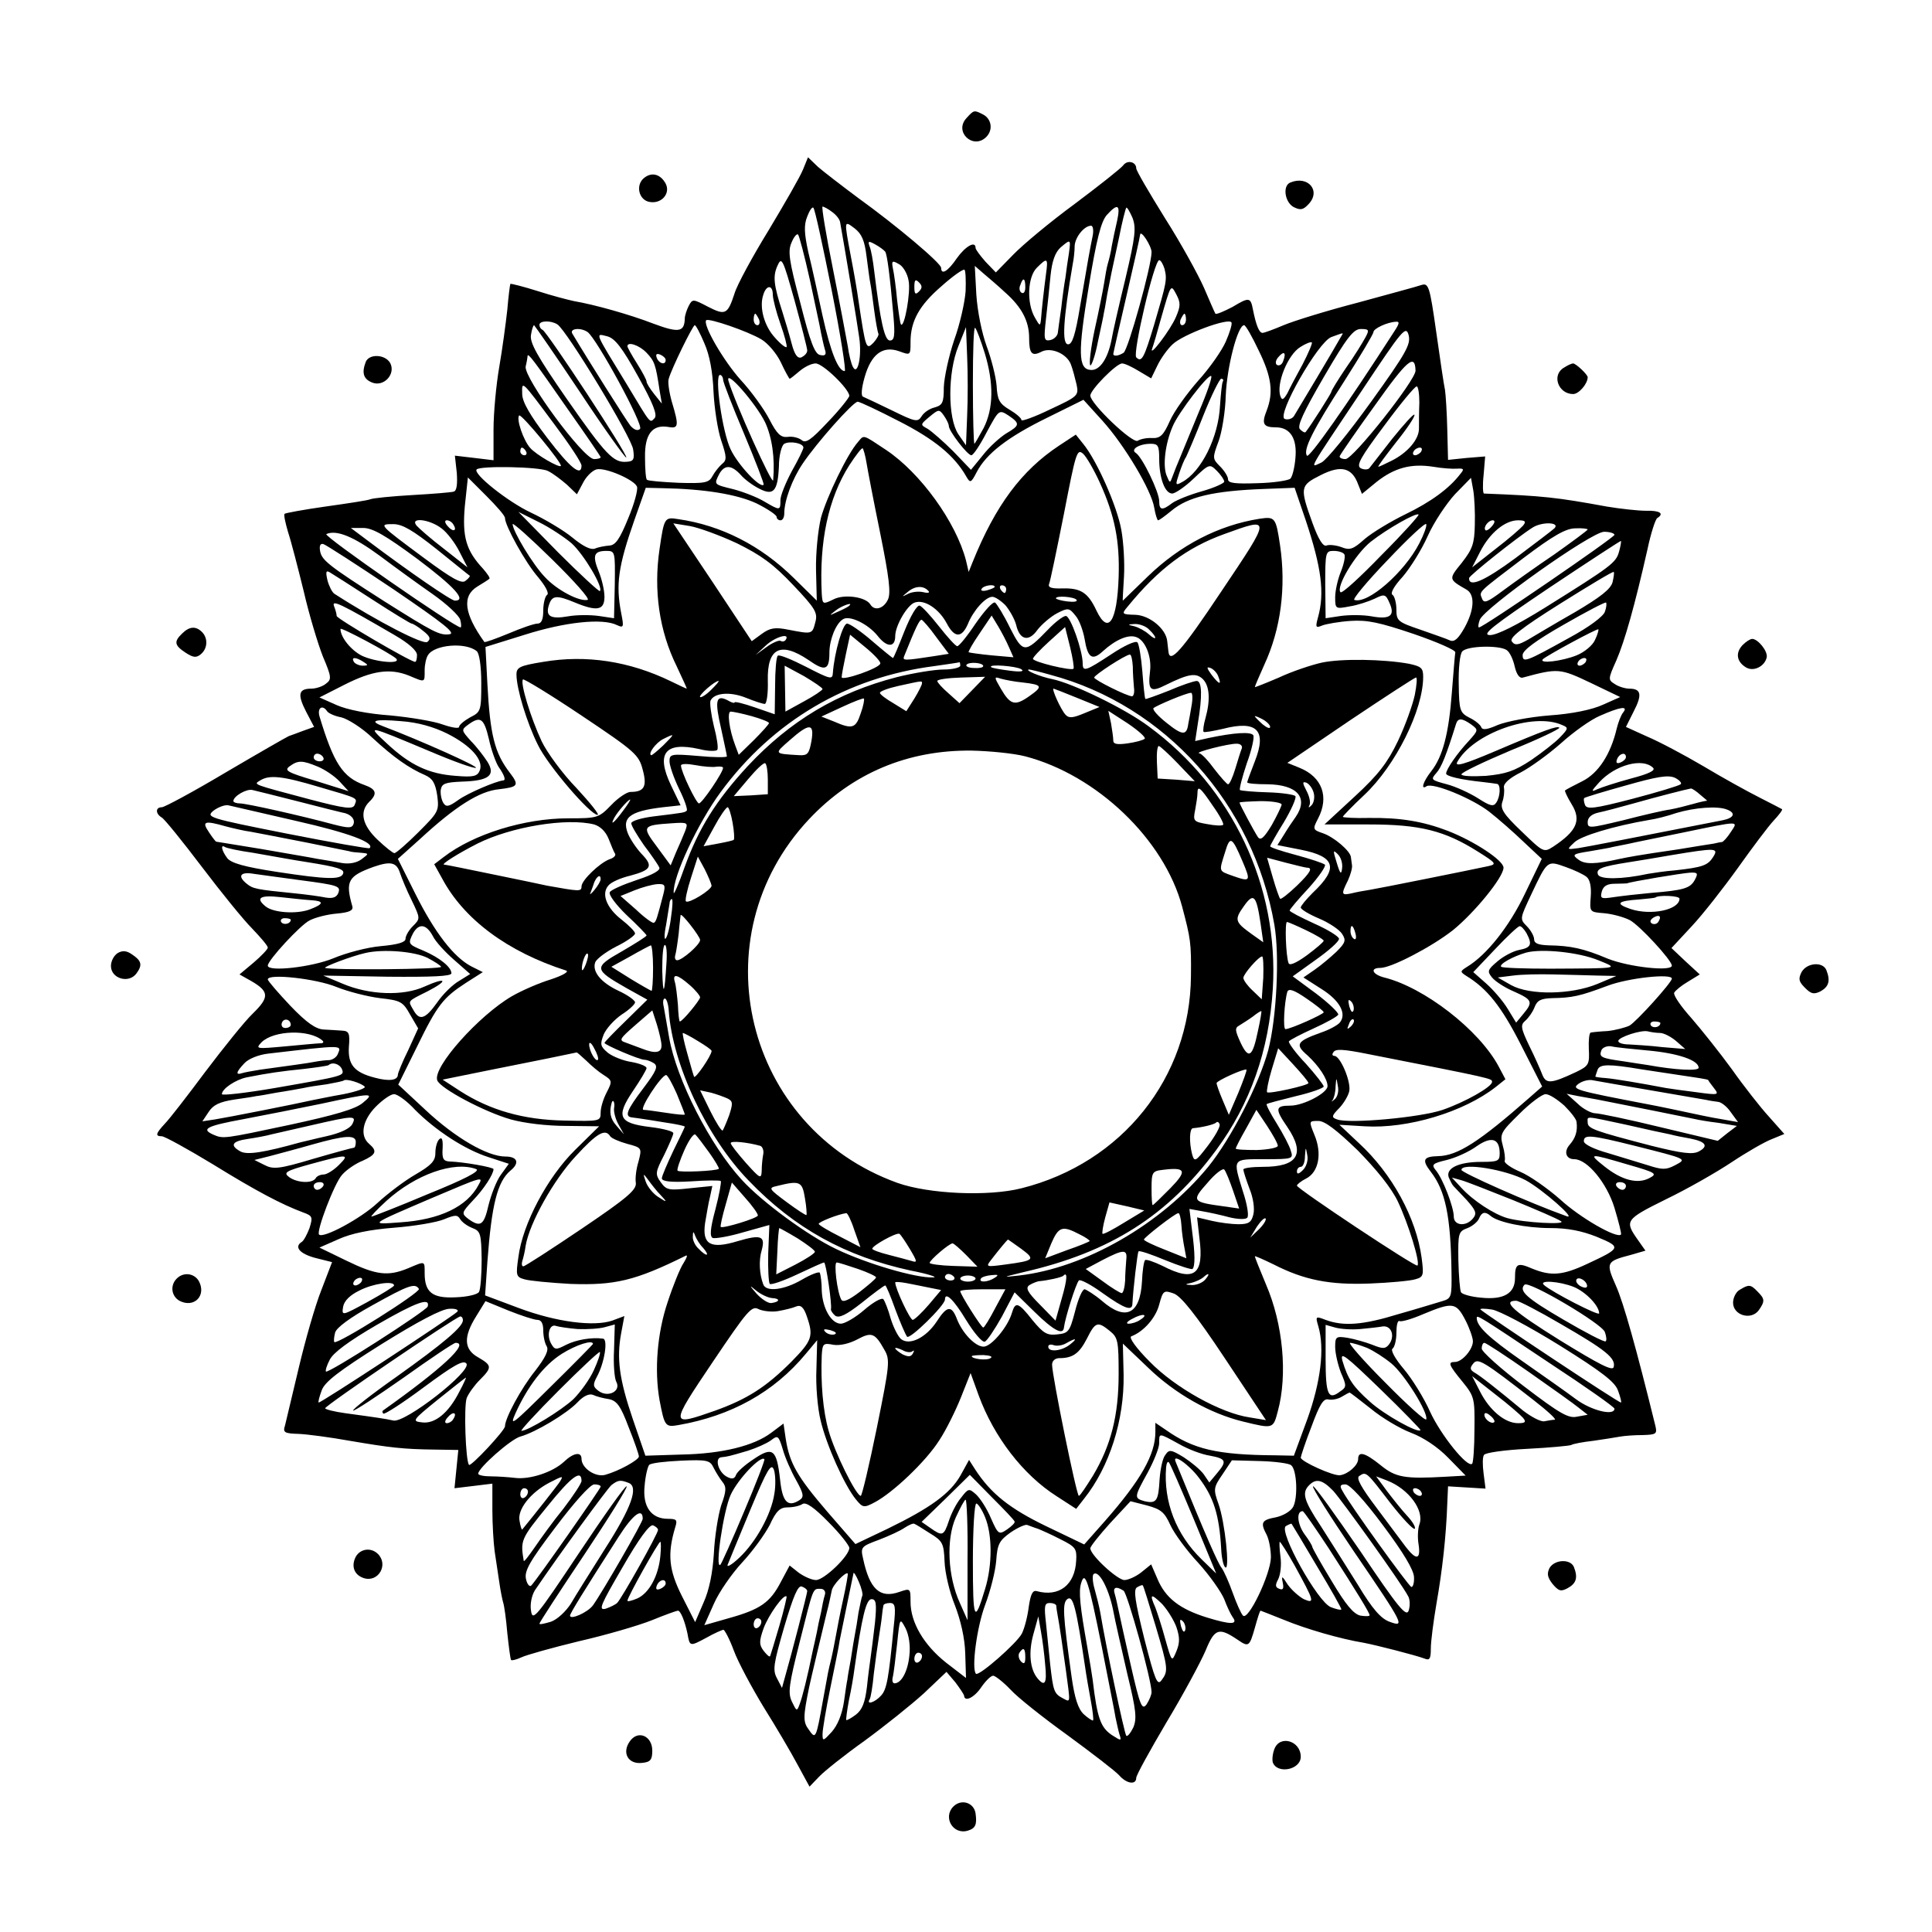
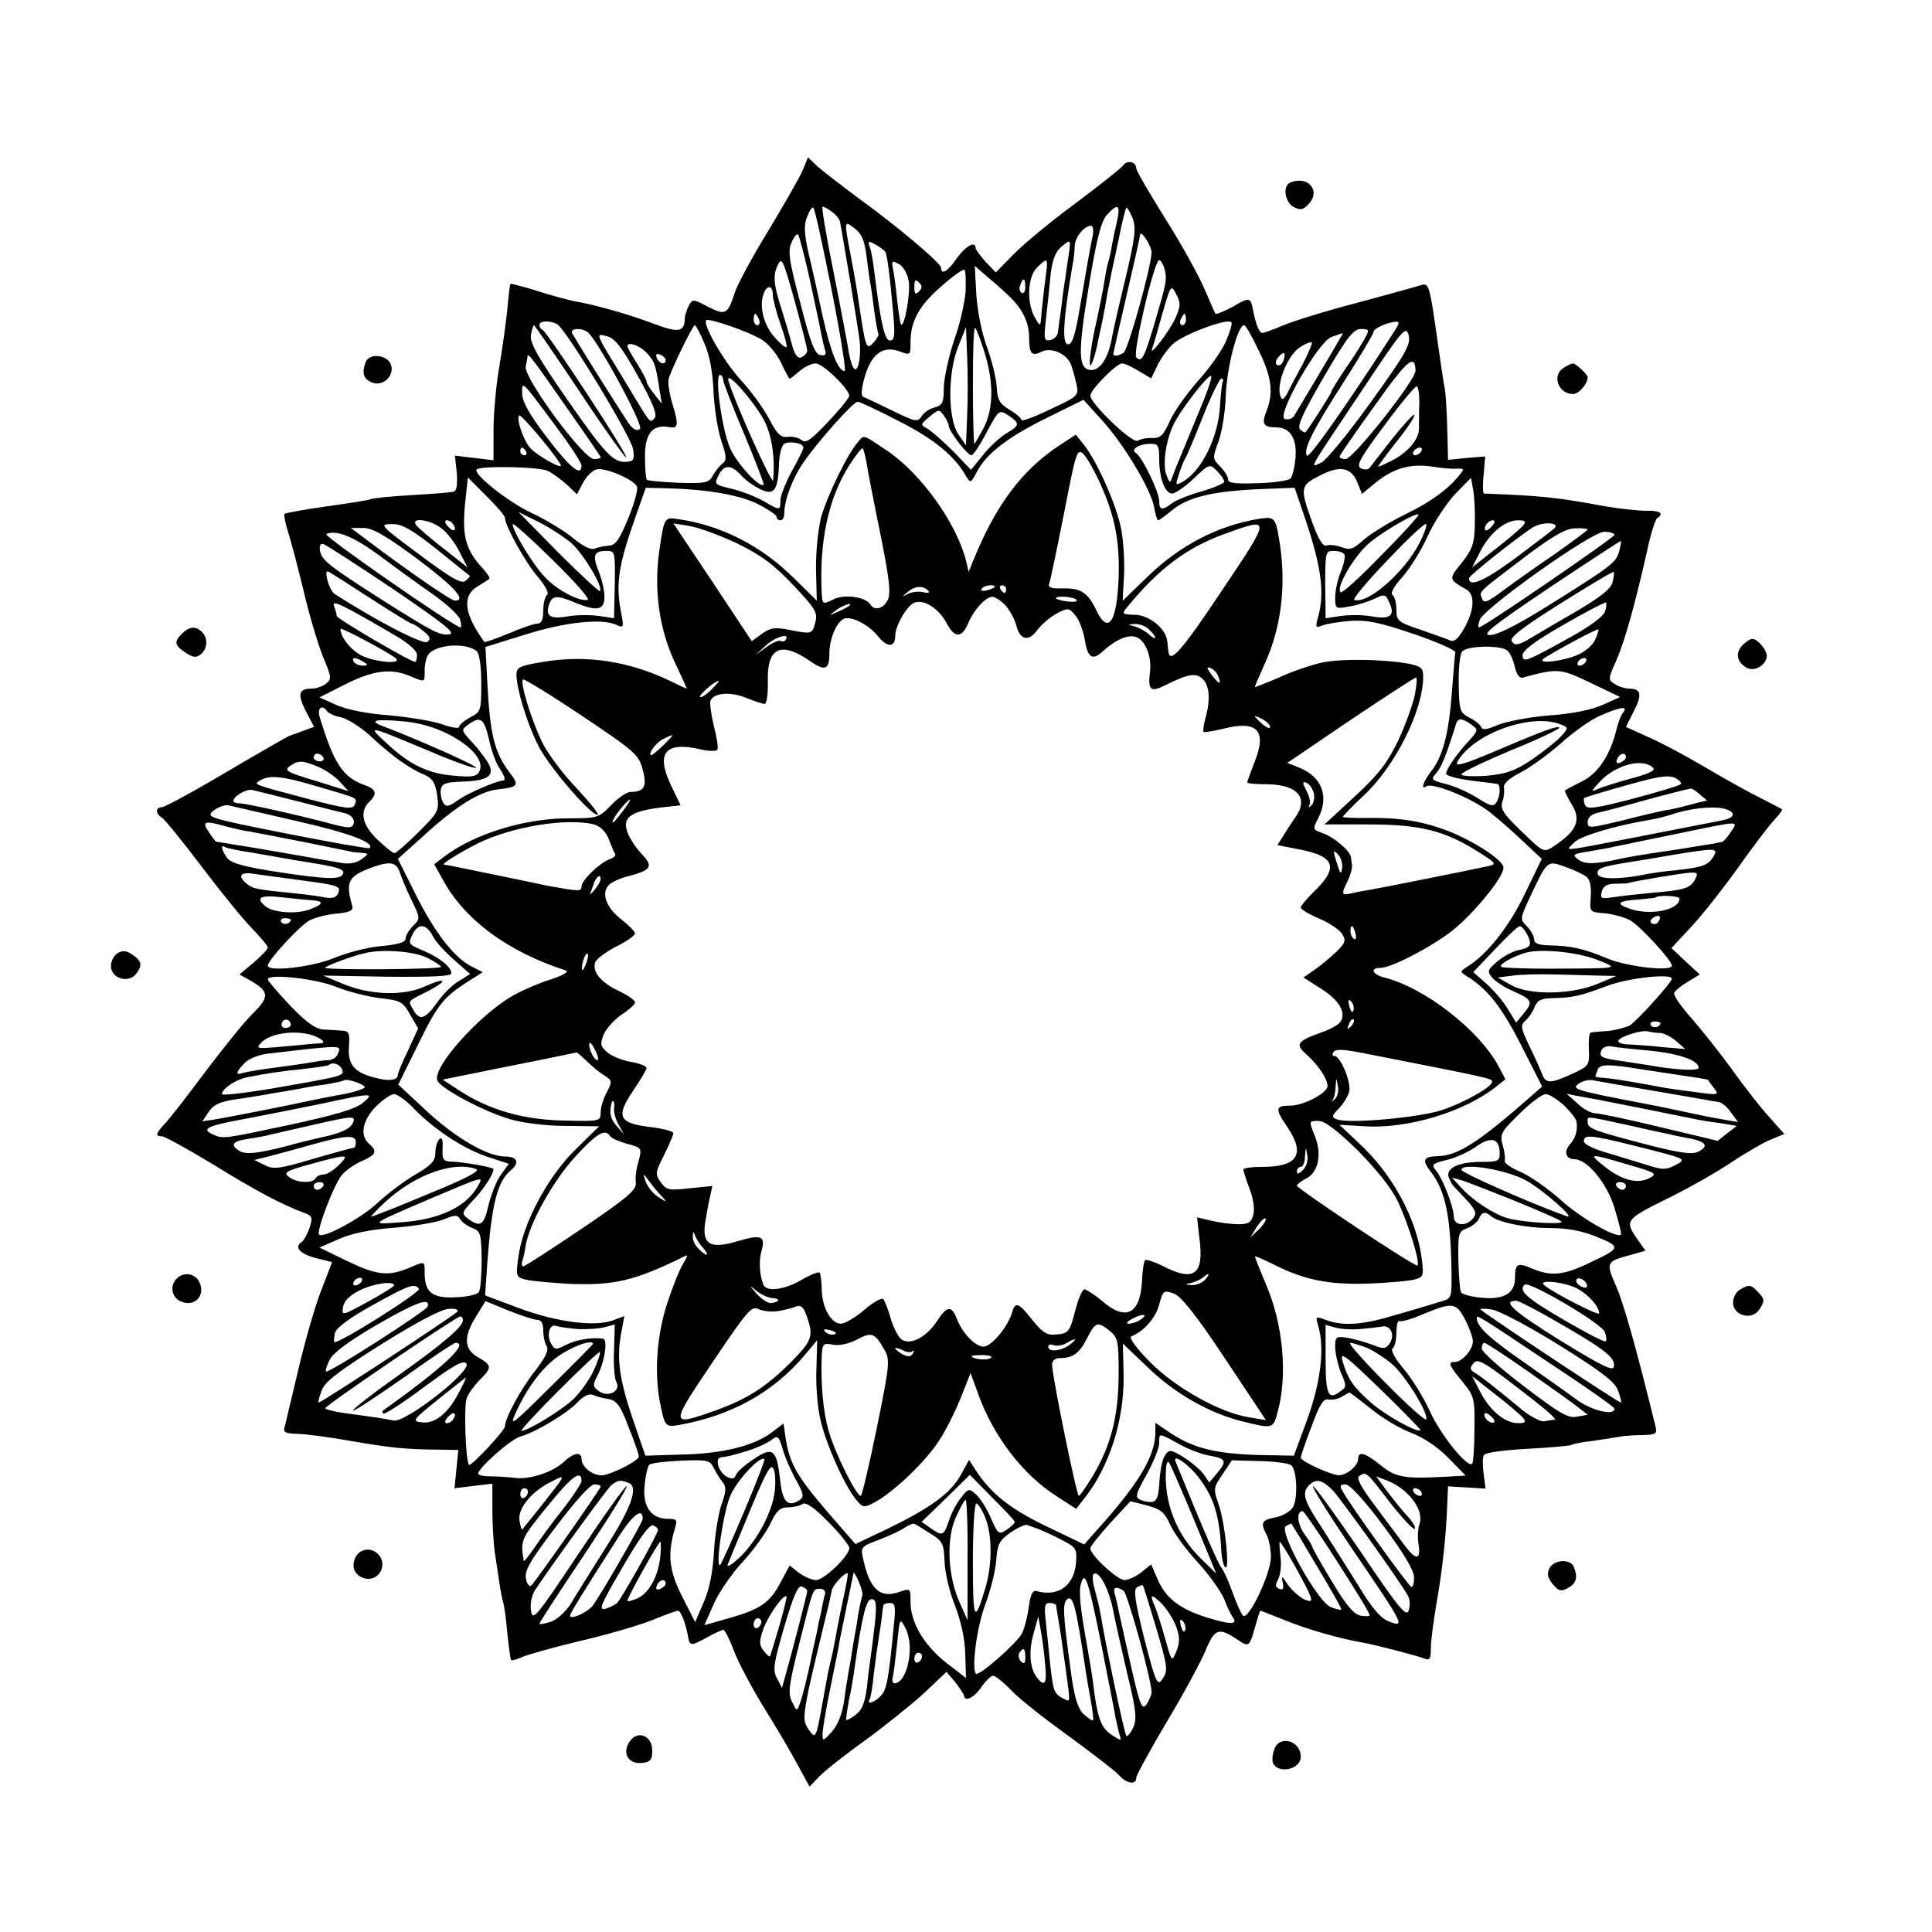
<svg xmlns="http://www.w3.org/2000/svg" version="1.0" width="505pt" height="505pt" viewBox="0 0 505 505" preserveAspectRatio="xMidYMid meet">
  <g transform="translate(0,505) scale(0.1,-0.1)" fill="#000000" stroke="none">
-     <path d="M2526 4741 c-33 -36 18 -83 52 -49 18 18 14 46 -7 58 -25 13 -25 13 -45 -9z" />
    <path d="M2099 4607 c-7 -18 -48 -89 -90 -159 -43 -70 -83 -144 -89 -165 -18 -55 -24 -58 -69 -35 -40 21 -41 21 -51 2 -5 -10 -10 -25 -10 -32 -1 -36 -15 -39 -82 -14 -62 24 -155 50 -208 59 -14 3 -57 14 -94 26 -38 12 -70 20 -72 19 -1 -2 -5 -32 -8 -68 -4 -36 -13 -103 -21 -149 -8 -46 -15 -120 -15 -164 l0 -80 -50 6 -51 6 5 -45 c2 -29 0 -47 -8 -49 -6 -2 -55 -6 -108 -9 -53 -3 -103 -8 -110 -11 -7 -3 -60 -11 -117 -19 -57 -8 -105 -17 -107 -19 -3 -2 2 -24 9 -48 8 -24 26 -94 41 -155 14 -61 37 -137 50 -170 23 -54 23 -60 8 -71 -8 -7 -26 -13 -38 -13 -34 0 -37 -15 -14 -60 l21 -40 -28 -10 c-16 -6 -32 -12 -38 -14 -5 -2 -80 -45 -165 -95 -84 -50 -160 -91 -167 -91 -17 0 -17 -17 0 -27 7 -4 54 -62 104 -128 50 -66 109 -139 132 -162 22 -23 41 -45 41 -50 0 -4 -17 -22 -37 -39 l-37 -31 32 -18 c46 -27 46 -42 3 -84 -22 -21 -77 -90 -124 -152 -47 -63 -94 -124 -106 -136 -24 -26 -26 -33 -8 -33 7 0 67 -33 133 -73 115 -71 180 -105 236 -126 25 -9 26 -12 17 -41 -6 -16 -15 -33 -20 -36 -21 -13 -6 -31 35 -42 l44 -11 -28 -73 c-16 -40 -42 -131 -59 -203 -17 -71 -33 -139 -36 -151 -6 -18 -2 -21 36 -22 23 -1 83 -9 133 -18 106 -18 140 -22 222 -23 l62 -1 -5 -50 -5 -50 50 6 49 6 0 -69 c0 -37 3 -86 6 -108 3 -22 9 -58 12 -80 3 -22 8 -46 10 -53 3 -8 8 -44 11 -80 4 -37 8 -69 10 -71 2 -2 14 1 27 7 12 6 80 25 150 42 70 16 156 41 191 55 34 14 65 25 68 25 7 0 18 -27 25 -60 6 -34 6 -34 49 -11 21 12 42 21 45 21 3 0 16 -24 27 -54 11 -30 47 -97 78 -148 32 -51 72 -119 89 -151 l31 -57 25 26 c13 14 67 57 119 94 52 38 122 94 155 124 l59 56 23 -27 c12 -16 22 -31 23 -35 1 -18 27 -5 45 22 11 16 25 30 31 30 5 0 26 -16 45 -36 18 -20 86 -74 150 -120 64 -47 124 -93 134 -104 20 -23 45 -26 45 -7 0 7 36 72 79 145 44 73 89 157 102 187 24 59 35 62 84 29 29 -20 31 -18 45 31 7 25 13 45 15 45 1 0 28 -11 61 -24 58 -24 148 -50 209 -60 36 -7 133 -32 158 -41 14 -6 17 -1 17 26 0 19 7 72 15 119 15 85 25 174 28 260 l2 45 49 -3 49 -3 -5 39 c-3 22 -3 44 1 49 3 6 54 13 113 16 59 3 111 8 115 10 4 3 31 8 58 11 28 4 59 9 70 11 11 2 37 4 59 4 35 1 38 3 33 24 -50 203 -83 321 -103 366 -27 61 -26 64 39 81 l38 11 -19 27 c-36 51 -35 54 72 107 56 27 133 71 172 97 39 26 86 53 104 60 l34 14 -40 45 c-22 24 -66 80 -97 124 -32 44 -80 104 -106 134 -27 30 -47 59 -45 66 3 6 19 19 36 29 l31 19 -37 34 -37 35 53 57 c29 31 83 100 121 153 37 52 79 108 93 123 14 15 24 28 22 30 -2 1 -28 15 -58 30 -30 15 -97 52 -147 82 -51 30 -117 65 -148 78 l-55 25 20 40 c23 44 20 60 -11 60 -10 0 -28 5 -38 12 -18 11 -18 13 4 62 22 51 48 143 81 289 9 43 21 80 26 83 19 12 6 20 -29 19 -21 0 -67 5 -103 11 -131 24 -166 28 -321 34 -3 0 -4 22 -1 49 l4 48 -49 -4 -48 -5 -2 79 c-1 44 -4 91 -6 104 -3 13 -13 82 -23 152 -17 120 -20 128 -39 122 -11 -4 -86 -24 -166 -46 -81 -21 -168 -48 -194 -59 -26 -11 -50 -20 -55 -20 -9 0 -17 21 -25 61 -6 32 -10 33 -53 7 -23 -12 -42 -20 -45 -18 -2 3 -15 33 -30 68 -15 34 -60 116 -102 182 -41 66 -75 124 -75 130 0 17 -23 23 -34 8 -6 -8 -63 -53 -127 -101 -64 -47 -136 -107 -161 -133 l-45 -46 -27 28 c-14 16 -26 32 -26 36 0 20 -27 4 -49 -27 -23 -34 -41 -45 -41 -25 0 12 -116 110 -216 182 -43 32 -91 69 -106 82 l-26 25 -13 -32z m75 -316 c23 -116 38 -211 34 -211 -17 0 -37 50 -58 145 -12 55 -28 129 -37 165 -11 50 -12 72 -3 94 6 16 13 26 16 23 4 -3 25 -101 48 -216z m1 205 c10 -7 20 -19 21 -27 10 -55 46 -271 50 -302 7 -48 -4 -99 -16 -77 -5 8 -11 33 -14 55 -4 22 -21 113 -39 203 -18 89 -30 162 -27 162 3 0 15 -6 25 -14z m745 -23 c-5 -21 -11 -50 -14 -66 -2 -15 -7 -35 -10 -45 -3 -9 -7 -33 -10 -52 -3 -19 -14 -74 -25 -123 -10 -48 -15 -89 -11 -92 3 -2 13 26 20 63 8 37 15 69 15 72 1 3 5 25 9 50 10 52 10 52 31 149 8 41 17 76 19 78 2 2 9 -10 16 -26 10 -26 8 -48 -18 -158 -17 -70 -34 -144 -37 -163 -10 -49 -31 -79 -54 -77 -33 2 -34 45 -5 219 20 122 32 169 47 186 29 32 36 27 27 -15z m-655 -93 c4 -30 8 -62 10 -71 2 -9 6 -40 10 -70 4 -30 9 -57 11 -61 2 -3 -4 -14 -13 -24 -19 -19 -20 -17 -39 110 -3 23 -12 75 -20 116 -18 96 -18 94 10 73 18 -14 26 -31 31 -73z m591 53 c-7 -34 -12 -61 -33 -185 -12 -72 -20 -98 -31 -98 -17 0 -13 64 12 210 3 14 5 35 5 47 1 23 25 53 43 53 5 0 7 -12 4 -27z m-739 -115 c13 -62 27 -124 29 -138 3 -14 7 -33 10 -43 5 -14 1 -18 -12 -15 -14 2 -26 33 -52 136 -30 112 -33 136 -23 158 6 15 14 24 17 21 3 -3 17 -56 31 -119z m893 73 c0 -36 -61 -255 -73 -263 -14 -9 -27 -10 -27 -3 0 2 16 72 35 154 19 82 35 153 35 157 1 16 30 -29 30 -45z m-696 1 c5 -9 12 -61 21 -164 5 -56 3 -68 -9 -68 -14 0 -25 51 -41 182 -3 26 -8 55 -12 64 -5 14 -3 15 15 5 11 -6 23 -15 26 -19z m480 -4 c-3 -18 -7 -46 -9 -63 -3 -16 -8 -52 -11 -80 -4 -27 -8 -57 -9 -65 -1 -8 -10 -17 -20 -19 -16 -3 -17 2 -11 55 4 33 9 84 12 114 4 38 12 60 26 73 27 23 27 22 22 -15z m-684 -254 c0 -7 -7 -14 -15 -18 -10 -4 -18 6 -26 37 -6 23 -17 60 -24 82 -23 71 -25 93 -13 120 11 25 14 20 45 -91 18 -66 33 -124 33 -130z m265 182 c6 -29 -11 -124 -20 -114 -2 2 -6 30 -10 63 -3 33 -8 70 -11 83 -4 20 -2 22 15 12 11 -5 23 -25 26 -44z m359 17 c-6 -46 -11 -91 -13 -118 -2 -18 -3 -18 -16 5 -22 38 -19 106 5 130 28 28 30 26 24 -17z m310 14 c7 -28 5 -36 -27 -145 -27 -90 -33 -100 -47 -86 -10 10 47 254 60 254 4 0 10 -10 14 -23z m-520 -58 c-2 -29 -15 -87 -30 -128 -14 -42 -26 -97 -27 -123 0 -40 -3 -47 -24 -53 -13 -3 -28 -13 -34 -23 -10 -16 -16 -15 -77 15 -37 18 -71 34 -76 36 -6 2 -4 23 4 51 17 60 47 83 90 68 30 -11 30 -11 30 24 0 55 23 96 81 146 29 26 56 45 60 43 3 -2 4 -28 3 -56z m104 -4 c43 -38 62 -75 62 -118 0 -41 7 -49 31 -37 25 14 67 -4 78 -32 5 -13 11 -36 15 -53 6 -29 4 -31 -69 -65 -41 -20 -75 -32 -75 -28 0 5 -14 17 -31 27 -27 16 -32 26 -34 63 -2 24 -14 71 -26 103 -13 36 -24 91 -27 135 l-4 75 23 -20 c13 -11 39 -33 57 -50z m-226 3 c-9 -9 -12 -7 -12 12 0 19 3 21 12 12 9 -9 9 -15 0 -24z m278 11 c0 -11 -4 -18 -10 -14 -5 3 -7 12 -3 20 7 21 13 19 13 -6z m-660 -19 c0 -11 9 -46 20 -77 11 -31 18 -58 16 -60 -2 -3 -16 8 -30 24 -28 30 -42 79 -31 112 8 27 25 27 25 1z m1054 -58 c-14 -34 -73 -111 -62 -82 3 8 13 42 22 75 27 94 26 93 41 65 11 -21 11 -30 -1 -58z m-1090 -7 c3 -8 1 -15 -4 -15 -6 0 -10 7 -10 15 0 8 2 15 4 15 2 0 6 -7 10 -15z m1116 0 c0 -8 -4 -15 -10 -15 -5 0 -7 7 -4 15 4 8 8 15 10 15 2 0 4 -7 4 -15z m-1110 -52 c17 -10 40 -37 51 -60 11 -24 22 -43 23 -43 2 0 13 9 26 20 13 11 31 20 42 20 19 0 88 -67 88 -85 -1 -5 -25 -36 -56 -68 -44 -47 -58 -57 -69 -47 -8 6 -24 10 -36 8 -18 -2 -28 7 -48 46 -14 27 -48 74 -75 103 -45 50 -100 145 -90 156 7 6 109 -29 144 -50z m1214 -6 c-10 -23 -42 -69 -72 -102 -29 -33 -63 -80 -74 -105 -17 -38 -25 -46 -47 -45 -14 1 -31 -3 -37 -7 -13 -9 -124 97 -124 118 0 15 68 84 83 84 7 0 26 -9 44 -20 l32 -19 16 33 c9 19 27 44 40 56 27 26 148 71 154 57 2 -5 -5 -27 -15 -50z m-1747 45 c24 -15 195 -297 198 -327 4 -26 1 -31 -17 -32 -34 -3 -54 17 -157 165 -77 111 -97 147 -93 167 2 14 6 25 8 25 1 0 56 -79 120 -175 64 -97 119 -173 121 -171 6 5 -207 329 -219 334 -5 2 -8 8 -8 13 0 11 30 12 47 1z m2187 -19 c-127 -197 -223 -333 -228 -324 -10 16 15 66 98 195 42 66 76 123 76 128 0 9 36 26 59 27 10 1 9 -5 -5 -26z m-1803 -30 c14 -31 22 -76 24 -126 2 -43 11 -101 20 -128 15 -44 15 -52 2 -62 -8 -7 -19 -21 -25 -32 -9 -17 -20 -19 -88 -17 -43 2 -80 5 -83 8 -3 2 -5 29 -5 59 -1 60 19 86 61 79 27 -5 28 3 9 66 -7 25 -11 52 -8 60 7 26 63 140 68 140 3 0 14 -21 25 -47z m733 -26 c24 -79 23 -145 -3 -196 -12 -22 -23 -41 -24 -41 -2 0 -4 70 -4 156 0 86 2 152 6 147 4 -4 15 -34 25 -66z m716 7 c34 -69 39 -110 21 -157 -14 -35 -9 -44 24 -44 38 0 56 -30 51 -81 -2 -24 -8 -48 -13 -53 -5 -5 -44 -11 -86 -12 -58 -2 -77 0 -77 10 0 7 -9 22 -21 34 -20 20 -20 22 -4 65 9 24 18 79 19 121 3 73 31 183 48 183 4 0 21 -30 38 -66z m294 -134 c-59 -82 -117 -153 -130 -159 -31 -14 -40 -30 105 187 107 161 116 172 123 146 6 -24 -6 -46 -98 -174z m-2048 182 c23 -16 147 -243 137 -253 -6 -6 -15 -3 -25 8 -11 14 -109 169 -152 241 -8 13 21 17 40 4z m992 -219 l-3 -77 -20 29 c-28 42 -28 161 0 230 l20 50 3 -77 c2 -43 2 -113 0 -155z m1041 205 c-7 -13 -29 -49 -51 -80 -21 -31 -38 -59 -38 -62 0 -4 -54 -89 -67 -105 -2 -3 -8 0 -15 7 -8 8 8 43 62 136 61 105 78 126 97 126 21 0 23 -2 12 -22z m-1901 -102 c39 -70 51 -101 43 -109 -13 -13 -8 -19 -73 89 -85 139 -83 133 -51 125 20 -5 39 -29 81 -105z m1839 107 c-13 -24 -118 -200 -125 -211 -5 -7 -16 -10 -24 -7 -22 9 87 201 122 214 33 12 32 12 27 4z m-102 -75 c-16 -29 -34 -63 -40 -76 -10 -17 -14 -19 -18 -8 -12 32 19 109 52 129 14 9 27 14 30 12 2 -2 -9 -28 -24 -57z m-1715 30 c21 -22 24 -31 34 -98 l6 -35 -20 25 c-11 14 -20 28 -20 33 0 4 -11 25 -25 47 -14 22 -25 42 -25 45 0 13 31 3 50 -17z m50 -19 c0 -14 -17 -10 -23 5 -4 10 -1 13 9 9 7 -3 14 -9 14 -14z m1614 -3 c-3 -9 -10 -13 -16 -10 -5 3 -4 12 3 20 15 18 22 13 13 -10z m-1871 -124 c48 -68 87 -125 87 -127 0 -3 -8 -5 -17 -5 -28 0 -184 212 -179 242 3 12 5 25 5 28 2 7 15 -10 104 -138z m2217 99 c0 -25 -163 -231 -183 -231 -10 0 -17 4 -15 8 2 5 43 65 93 134 83 117 104 135 105 89z m-1810 -23 c0 -7 25 -71 55 -142 30 -72 53 -131 51 -133 -9 -10 -67 52 -86 92 -22 45 -43 195 -28 195 4 0 8 -6 8 -12z m110 -112 c18 -39 26 -93 21 -151 -1 -18 -102 207 -117 260 -8 32 72 -60 96 -109z m1134 28 c-20 -49 -42 -102 -49 -119 -7 -16 -16 -39 -20 -50 -7 -19 -7 -19 -16 3 -10 26 -3 83 16 127 14 35 94 139 101 132 3 -3 -11 -44 -32 -93z m62 78 c-2 -4 -5 -32 -7 -62 -4 -83 -49 -173 -99 -200 -18 -10 -18 -8 -8 22 6 18 14 38 18 43 3 6 24 54 45 108 21 53 43 97 47 97 5 0 7 -3 4 -8z m-1747 -111 c39 -52 71 -100 71 -108 0 -30 -29 -7 -90 73 -45 59 -65 94 -65 114 -1 36 -3 38 84 -79z m2261 57 c-1 -24 -1 -54 -1 -67 1 -29 -30 -65 -73 -86 -16 -8 -31 -15 -33 -15 -3 0 19 29 47 65 29 36 50 68 47 71 -2 3 -28 -26 -58 -63 -29 -37 -56 -72 -60 -77 -4 -4 -14 -4 -22 0 -13 7 -1 28 61 111 42 57 80 103 85 103 4 0 7 -19 7 -42z m-1360 -49 c92 -47 145 -90 176 -145 10 -17 12 -17 27 12 25 48 80 91 184 142 l95 47 49 -54 c58 -64 129 -183 136 -228 3 -18 8 -33 10 -33 3 0 18 11 35 25 43 36 108 52 243 57 l79 3 29 -85 c41 -123 50 -190 32 -254 -7 -26 -6 -28 11 -21 10 4 44 10 74 12 44 3 76 -4 165 -34 61 -21 109 -42 109 -48 -1 -5 -5 -53 -9 -105 -8 -108 -24 -168 -54 -206 -22 -28 -28 -50 -12 -39 17 10 119 -32 164 -67 23 -18 63 -53 89 -78 l48 -45 -44 -91 c-41 -86 -100 -160 -151 -191 -19 -12 -19 -13 -2 -24 54 -33 91 -79 142 -179 l56 -110 -33 -29 c-132 -116 -188 -152 -239 -153 -39 -1 -43 -10 -19 -41 38 -49 52 -116 54 -261 1 -66 0 -70 -24 -77 -14 -4 -65 -20 -115 -34 -94 -29 -144 -32 -190 -15 -26 10 -27 10 -19 -17 17 -58 6 -146 -29 -243 l-35 -95 -48 1 c-153 1 -215 16 -286 66 l-28 19 0 -24 c0 -59 -38 -126 -132 -233 l-54 -61 -100 48 c-95 46 -144 85 -185 148 l-16 25 -22 -40 c-27 -48 -80 -86 -191 -140 l-84 -40 -73 84 c-79 92 -99 127 -109 190 l-6 41 -32 -24 c-45 -34 -128 -55 -235 -57 l-94 -3 -33 96 c-35 103 -43 158 -30 226 l8 43 -32 -12 c-48 -16 -145 -4 -244 33 l-88 33 6 88 c11 149 26 209 60 238 25 20 19 37 -13 37 -47 0 -131 49 -208 121 l-72 67 48 97 c54 111 69 130 129 169 l44 28 -30 15 c-46 24 -96 89 -146 189 l-46 92 58 52 c92 85 155 125 206 130 51 6 54 10 28 44 -39 51 -51 98 -58 231 l-5 97 103 32 c104 33 203 44 241 25 17 -8 18 -5 11 30 -15 76 -8 124 34 244 l30 85 44 -1 c109 -2 195 -16 246 -40 28 -14 52 -30 52 -35 0 -5 5 -9 10 -9 6 0 10 8 10 18 0 34 21 90 48 130 37 55 132 162 144 162 5 0 54 -23 108 -51z m130 -12 c0 -14 49 -77 59 -77 5 0 23 27 40 60 32 59 32 60 57 44 31 -21 30 -26 -6 -47 -16 -10 -44 -35 -61 -57 l-31 -38 -46 48 c-26 26 -56 52 -67 59 -20 11 -20 11 5 32 23 19 25 20 37 3 7 -10 13 -22 13 -27z m-1014 -105 c-5 -5 -64 29 -80 47 -18 20 -37 76 -29 85 6 5 114 -126 109 -132z m634 48 c0 -4 -13 -31 -30 -61 -16 -30 -30 -64 -30 -76 0 -28 -1 -28 -42 -4 -18 11 -54 25 -80 32 -53 13 -52 12 -38 40 14 25 32 24 56 -2 10 -12 32 -28 48 -36 38 -20 49 -7 52 58 0 28 7 55 14 59 14 8 50 2 50 -10z m930 -29 c0 -51 15 -91 34 -91 8 0 34 18 56 39 41 39 42 39 61 20 10 -10 19 -23 19 -28 0 -4 -26 -16 -58 -25 -32 -9 -67 -23 -78 -31 -26 -20 -34 -19 -34 5 0 24 -44 115 -61 126 -15 9 8 24 39 24 19 0 22 -5 22 -39z m-1655 19 c3 -5 1 -10 -4 -10 -6 0 -11 5 -11 10 0 6 2 10 4 10 3 0 8 -4 11 -10z m2340 0 c-3 -5 -11 -10 -16 -10 -6 0 -7 5 -4 10 3 6 11 10 16 10 6 0 7 -4 4 -10z m94 -45 c17 1 19 -1 8 -14 -29 -38 -77 -73 -143 -105 -39 -19 -87 -48 -107 -65 -30 -27 -39 -30 -61 -21 -14 5 -32 7 -39 4 -9 -3 -21 17 -36 58 -34 94 -33 99 21 126 53 27 82 20 98 -24 l10 -25 39 32 c46 36 89 48 147 39 23 -4 51 -6 63 -5z m-2377 -6 c13 -6 35 -23 50 -36 l26 -25 16 30 c8 16 24 32 35 35 23 6 99 -27 106 -45 3 -8 -7 -45 -23 -83 -22 -54 -33 -70 -49 -71 -12 -1 -29 -4 -38 -8 -11 -4 -31 6 -59 29 -23 19 -72 48 -108 65 -60 28 -153 102 -142 113 10 10 165 7 186 -4z m-112 -123 c0 -20 53 -116 86 -154 20 -24 30 -43 24 -47 -5 -3 -10 -22 -10 -41 0 -24 -5 -34 -15 -34 -9 0 -43 -12 -76 -26 -34 -14 -62 -24 -63 -22 -53 74 -59 120 -18 145 15 9 29 18 31 20 3 2 -5 13 -16 26 -45 48 -55 84 -48 164 l8 75 48 -48 c27 -27 49 -52 49 -58z m2535 -18 c-1 -49 -6 -63 -34 -99 -35 -43 -35 -43 12 -70 23 -13 21 -53 -5 -100 -16 -28 -26 -38 -38 -33 -8 4 -43 16 -77 28 -59 20 -63 23 -63 53 0 17 -5 35 -10 38 -7 4 4 23 26 47 20 23 50 71 66 107 16 36 49 85 71 109 l42 43 6 -33 c3 -18 5 -59 4 -90z m-2361 -48 c32 -29 84 -116 74 -125 -2 -2 -51 43 -109 101 l-104 106 52 -26 c29 -14 68 -40 87 -56z m2117 -31 c-55 -57 -103 -101 -107 -97 -13 13 38 99 79 132 42 33 119 77 125 71 2 -2 -41 -50 -97 -106z m-2457 70 c15 -11 36 -39 47 -61 l21 -41 -61 48 c-34 26 -66 54 -72 61 -19 23 34 17 65 -7z m31 10 c11 -17 -1 -21 -15 -4 -8 9 -8 15 -2 15 6 0 14 -5 17 -11z m351 -197 c-22 -5 -81 26 -112 60 -31 32 -84 120 -84 138 0 5 47 -37 104 -93 57 -56 99 -103 92 -105z m2174 148 c-39 -76 -135 -160 -170 -148 -5 2 34 49 88 105 53 56 98 98 100 93 2 -5 -6 -27 -18 -50z m190 45 c-7 -9 -15 -13 -17 -11 -7 7 7 26 19 26 6 0 6 -6 -2 -15z m81 1 c-6 -7 -38 -35 -72 -61 l-61 -48 21 41 c25 49 65 82 99 82 19 0 22 -3 13 -14z m82 -7 c-4 -4 -50 -39 -102 -78 -80 -59 -122 -78 -121 -52 1 7 125 106 166 132 25 16 73 14 57 -2z m-2921 -55 c46 -37 84 -68 86 -69 1 -1 -3 -7 -11 -13 -10 -9 -35 5 -108 59 -120 89 -120 89 -81 89 24 0 51 -16 114 -66z m-51 -25 c97 -73 130 -109 98 -109 -10 0 -119 75 -228 157 l-44 33 32 0 c25 0 58 -19 142 -81z m3059 77 c0 -2 -39 -31 -87 -65 -49 -33 -109 -76 -136 -96 -39 -29 -48 -33 -53 -20 -8 20 -13 14 109 107 77 58 110 77 135 77 17 1 32 -1 32 -3z m-3157 -69 c40 -30 102 -75 138 -100 37 -26 69 -56 72 -67 3 -11 3 -20 1 -20 -15 0 -361 240 -351 244 27 12 72 -7 140 -57z m3227 55 c0 -7 -343 -242 -354 -242 -3 0 -2 9 2 20 12 31 292 230 325 230 15 0 27 -4 27 -8z m12 -44 c-8 -29 -20 -38 -193 -146 -74 -46 -126 -72 -144 -72 -24 0 5 23 155 124 102 68 186 123 187 122 1 -1 -1 -14 -5 -28z m-3204 -98 c135 -92 165 -116 146 -118 -25 -3 -42 6 -169 86 -144 92 -163 107 -168 130 -3 15 0 22 8 20 7 -2 89 -55 183 -118z m579 12 l-2 -88 -40 6 c-22 3 -58 3 -80 -1 -46 -8 -60 0 -50 30 8 25 20 26 68 6 58 -24 77 -20 77 15 0 17 -7 47 -15 66 -17 42 -13 54 20 54 23 0 23 -2 22 -88z m1907 79 c3 -5 -1 -25 -9 -45 -8 -19 -15 -50 -15 -67 0 -31 1 -31 38 -24 20 3 50 13 65 20 26 13 29 12 39 -11 15 -33 2 -44 -47 -35 -22 4 -58 4 -80 1 l-40 -6 -1 88 c0 85 1 88 22 88 13 0 25 -4 28 -9z m-2541 -118 c54 -35 100 -63 103 -63 3 0 17 -8 30 -19 18 -14 21 -21 11 -29 -10 -8 -128 52 -243 126 -6 4 -14 20 -18 35 -5 22 -4 27 6 21 7 -4 57 -36 111 -71z m3242 45 c-5 -18 -32 -39 -98 -78 -51 -29 -106 -62 -123 -72 -25 -14 -34 -16 -42 -5 -8 9 21 33 126 99 75 47 138 85 140 83 2 -1 0 -14 -3 -27z m-3182 -139 c36 -21 57 -40 57 -51 0 -10 -2 -18 -5 -18 -12 0 -205 113 -205 120 0 5 -3 16 -7 26 -6 17 16 7 160 -77z m3162 62 c-4 -12 -41 -40 -93 -68 -115 -64 -122 -66 -122 -45 0 12 35 38 107 79 59 34 109 60 111 58 2 -2 1 -13 -3 -24z m-3160 -122 c16 -16 -53 -10 -89 7 -28 14 -56 48 -56 70 0 6 129 -63 145 -77z m3134 48 c-6 -14 -28 -32 -48 -40 -37 -15 -100 -23 -88 -10 11 10 142 81 145 78 1 -1 -2 -14 -9 -28z m-2923 -29 c7 -5 12 -40 12 -83 0 -73 -1 -76 -29 -90 -16 -9 -29 -20 -29 -25 0 -5 -19 -2 -42 6 -24 9 -86 19 -138 24 -58 4 -113 15 -140 27 l-45 20 65 33 c73 37 119 44 169 24 43 -18 41 -19 41 14 0 15 4 33 9 40 17 27 98 34 127 10z m2692 3 c8 -5 17 -24 21 -42 5 -22 13 -33 22 -30 92 25 97 24 177 -14 l77 -37 -45 -20 c-28 -13 -81 -24 -140 -28 -52 -4 -113 -16 -135 -25 -27 -12 -40 -14 -43 -6 -2 6 -16 18 -31 25 -25 13 -27 19 -28 87 -1 41 3 79 9 86 12 15 96 17 116 4z m-2988 -31 c13 -8 13 -10 -2 -10 -9 0 -20 5 -23 10 -8 13 5 13 25 0z m3195 0 c-3 -5 -11 -10 -16 -10 -6 0 -7 5 -4 10 3 6 11 10 16 10 6 0 7 -4 4 -10z m-3290 -129 c3 -5 20 -13 37 -16 17 -4 55 -28 82 -54 54 -50 95 -79 137 -97 20 -9 27 -21 32 -54 5 -40 3 -43 -50 -96 -30 -30 -58 -54 -62 -54 -4 0 -24 16 -44 35 -40 38 -48 73 -22 99 22 21 19 33 -12 44 -57 20 -81 57 -118 180 -6 22 8 31 20 13z m3388 -3 c-6 -7 -13 -26 -17 -42 -16 -68 -48 -117 -90 -138 -22 -11 -43 -22 -45 -24 -2 -1 6 -18 17 -36 26 -42 14 -70 -48 -111 -25 -16 -26 -15 -83 40 -47 45 -56 59 -50 77 4 11 6 28 4 38 -1 10 14 24 44 39 25 13 72 47 105 76 32 29 78 62 102 72 52 23 75 27 61 9z m-3073 -56 c61 -31 95 -69 84 -96 -6 -15 -16 -18 -63 -14 -70 5 -119 28 -179 84 -54 50 -55 50 112 -20 61 -26 114 -45 120 -43 8 3 -146 72 -241 108 -41 15 -24 20 45 14 44 -3 86 -15 122 -33z m108 -14 c6 -28 18 -61 25 -72 16 -23 20 -36 12 -36 -19 -2 -92 -33 -117 -51 -25 -18 -32 -19 -39 -8 -5 8 -8 23 -7 34 3 17 11 20 56 22 71 2 88 17 66 52 -9 14 -28 39 -43 54 -25 28 -26 29 -7 43 32 23 41 17 54 -38z m2568 38 c19 -14 18 -15 -7 -43 -30 -32 -59 -74 -59 -85 0 -7 38 -16 95 -22 17 -2 33 -4 38 -5 10 -1 9 -33 -2 -49 -7 -11 -16 -9 -47 11 -22 14 -59 31 -82 37 -41 11 -43 12 -28 29 14 15 27 49 52 129 5 16 16 15 40 -2z m237 -1 c17 -7 17 -9 -5 -32 -12 -13 -47 -40 -76 -60 -44 -29 -66 -36 -118 -41 -35 -2 -64 -1 -64 4 0 5 59 33 130 63 72 29 128 56 126 59 -6 5 -33 -4 -169 -62 -80 -34 -105 -41 -98 -28 41 75 198 131 274 97z m-3238 -85 c3 -5 -1 -10 -9 -10 -9 0 -16 5 -16 10 0 6 4 10 9 10 6 0 13 -4 16 -10z m3405 1 c0 -5 -7 -11 -14 -14 -10 -4 -13 -1 -9 9 6 15 23 19 23 5z m-3419 -25 c19 -8 44 -25 57 -39 l23 -25 -86 27 c-74 22 -83 27 -68 38 22 16 33 16 74 -1z m3490 -3 c7 -7 -12 -16 -58 -28 -37 -10 -77 -23 -88 -28 -17 -8 -16 -5 5 18 42 46 114 65 141 38z m72 -43 c-5 -4 -61 -21 -126 -38 -100 -26 -119 -28 -124 -16 -3 8 -4 16 -2 18 2 2 51 17 109 33 81 23 110 28 128 20 12 -6 19 -14 15 -17z m-3559 -7 c106 -31 100 -28 93 -47 -5 -12 -24 -10 -119 15 -150 40 -146 38 -128 49 24 15 57 12 154 -17z m-54 -38 c58 -15 110 -28 115 -29 21 -3 34 -17 29 -30 -4 -11 -13 -11 -52 -1 -85 23 -228 55 -245 55 -9 0 -17 3 -17 6 0 13 35 33 50 29 8 -2 62 -15 120 -30z m3665 17 c11 -9 19 -16 17 -15 -2 0 -18 -3 -35 -8 -18 -5 -45 -12 -62 -15 -16 -2 -72 -15 -122 -28 -88 -21 -93 -22 -93 -5 0 12 10 21 28 25 15 3 56 14 92 24 60 17 138 37 150 39 3 0 14 -7 25 -17z m-3670 -68 c137 -31 206 -57 191 -71 -2 -2 -99 15 -216 38 -207 41 -212 43 -192 60 12 9 30 16 39 14 10 -2 90 -21 178 -41z m3739 30 c24 -9 19 -22 -11 -28 -234 -46 -353 -69 -378 -73 -30 -4 -30 -4 -10 15 17 17 103 43 197 59 15 2 47 10 70 18 47 14 107 19 132 9z m-3924 -44 c19 -5 49 -12 65 -14 26 -5 64 -12 150 -29 75 -15 101 -21 108 -22 4 -2 17 -3 30 -4 22 -2 22 -2 2 -17 -12 -9 -31 -13 -50 -10 -16 3 -46 8 -65 11 -19 4 -86 15 -148 26 -63 10 -115 19 -117 19 -1 0 -10 11 -19 25 -19 28 -12 31 44 15z m3934 -15 c-9 -14 -19 -25 -23 -26 -3 0 -13 -2 -21 -4 -8 -1 -50 -8 -93 -15 -110 -16 -129 -20 -153 -25 -63 -14 -91 -15 -108 -2 -18 13 -15 15 30 22 27 5 54 9 59 11 6 1 24 5 40 8 17 4 82 17 145 30 150 31 144 31 124 1z m-3863 -54 c35 -6 74 -13 85 -15 12 -2 39 -7 60 -10 75 -12 95 -18 91 -29 -5 -17 -42 -16 -173 4 -85 13 -120 23 -130 36 -15 20 -18 37 -6 29 5 -3 37 -10 73 -15z m3817 -11 c-14 -22 -27 -27 -100 -35 -26 -2 -58 -7 -70 -9 -69 -15 -126 -15 -131 -2 -6 15 9 21 79 32 21 3 73 12 114 19 115 19 123 19 108 -5z m-3432 -43 c4 -12 17 -44 30 -70 23 -48 23 -48 3 -68 -10 -10 -19 -25 -19 -33 0 -9 -20 -15 -64 -19 -36 -3 -92 -18 -125 -32 -56 -23 -171 -36 -171 -19 0 14 85 106 109 118 15 8 47 16 71 18 33 3 44 8 41 19 -19 66 -11 79 55 103 46 16 61 12 70 -17z m3101 -9 c9 -7 13 -26 11 -52 -3 -40 -3 -40 35 -43 22 -2 51 -10 67 -18 25 -13 110 -105 110 -119 0 -16 -111 -4 -167 18 -64 27 -97 34 -155 35 -27 1 -38 5 -38 16 0 8 -9 24 -19 34 -19 19 -18 20 11 82 43 91 42 90 90 73 23 -8 48 -20 55 -26z m-3367 -8 c107 -14 111 -16 104 -35 -5 -11 -15 -14 -33 -11 -14 3 -51 8 -81 11 -101 10 -109 12 -125 25 -25 20 -17 32 18 26 17 -2 70 -10 117 -16z m3650 0 c-12 -22 -29 -27 -115 -34 -33 -3 -77 -8 -97 -11 -33 -5 -36 -4 -31 15 4 14 14 20 34 20 16 0 30 1 32 1 7 4 145 27 165 28 20 1 21 -2 12 -19z m-3617 -53 c35 -2 34 -10 -3 -24 -34 -13 -96 -9 -116 8 -27 22 -14 30 39 24 28 -3 64 -7 80 -8z m3577 4 c0 -29 -74 -45 -128 -27 -41 14 -35 21 23 25 22 2 41 4 42 5 7 7 63 5 63 -3z m-55 -60 c-3 -6 -11 -8 -17 -5 -6 4 -5 9 3 15 16 10 23 4 14 -10z m-3575 5 c0 -11 -19 -15 -25 -6 -3 5 1 10 9 10 9 0 16 -2 16 -4z m371 -42 c7 -15 33 -43 56 -63 l42 -37 -29 -18 c-16 -9 -42 -34 -57 -56 -32 -45 -47 -49 -63 -19 -14 24 -16 21 38 48 56 29 49 38 -9 12 -55 -25 -144 -22 -214 8 l-50 21 168 -3 c116 -1 167 1 167 9 0 16 -31 41 -73 59 -41 17 -41 18 -27 46 15 26 34 24 51 -7z m2859 7 c16 -30 12 -38 -19 -44 -16 -3 -42 -17 -57 -30 -26 -22 -27 -26 -14 -42 8 -10 34 -27 58 -37 47 -21 50 -27 24 -58 l-19 -23 -22 36 c-12 20 -37 49 -56 66 l-34 30 57 60 c31 33 60 60 64 60 4 1 12 -8 18 -18z m-2872 -65 c17 -9 33 -19 35 -23 4 -7 -286 -9 -303 -3 -7 2 69 31 105 39 47 11 130 4 163 -13z m3060 -6 c54 -22 58 -21 -126 -22 -67 0 -125 2 -128 5 -7 6 30 27 65 37 41 11 138 1 189 -20z m-3 -40 l50 -1 -50 -21 c-68 -28 -176 -30 -225 -3 l-35 20 40 5 c22 3 69 4 105 3 36 -1 88 -2 115 -3z m-3295 -30 c30 -12 81 -25 113 -29 54 -6 60 -9 79 -43 l21 -36 -26 -57 c-15 -30 -27 -60 -27 -64 0 -15 -23 -18 -60 -8 -55 14 -71 35 -68 81 3 35 0 41 -17 42 -11 1 -33 2 -49 3 -20 1 -44 17 -87 62 -32 34 -59 65 -59 69 0 16 127 2 180 -20z m3490 22 c0 -10 -93 -113 -111 -123 -11 -5 -37 -12 -57 -14 -20 -1 -40 -3 -44 -4 -4 -1 -6 -20 -5 -43 2 -40 0 -44 -33 -60 -66 -31 -79 -32 -89 -6 -5 13 -20 47 -34 75 -22 46 -23 54 -10 65 8 7 19 22 24 35 7 18 16 23 46 24 53 1 72 5 144 32 55 21 169 33 169 19z m-3610 -121 c0 -4 -6 -8 -14 -8 -8 0 -12 6 -9 14 5 13 23 9 23 -6z m3580 5 c0 -11 -19 -15 -25 -6 -3 5 1 10 9 10 9 0 16 -2 16 -4z m-3497 -46 c4 -4 2 -7 -5 -7 -7 0 -49 -4 -92 -8 -77 -7 -79 -7 -62 11 32 31 125 34 159 4z m3496 20 c10 0 29 -10 42 -21 l24 -21 -60 5 c-33 4 -72 6 -87 7 -16 0 -28 4 -28 9 0 10 61 30 78 25 8 -2 22 -4 31 -4z m-3456 -55 c-3 -8 -13 -15 -22 -16 -9 0 -25 -2 -36 -4 -19 -4 -73 -11 -145 -21 -19 -3 -41 -7 -47 -9 -18 -6 -16 3 6 26 10 11 36 22 62 25 198 23 192 23 182 -1z m3426 9 c76 -7 131 -25 131 -45 0 -9 -61 -6 -132 7 -9 1 -38 6 -65 10 -58 8 -64 11 -57 29 3 7 15 12 26 10 12 -3 55 -7 97 -11z m-3415 -49 c6 -17 8 -17 -176 -49 -76 -13 -138 -20 -138 -16 0 14 36 38 65 44 56 11 90 16 150 22 33 4 62 8 64 10 10 9 29 3 35 -11z m3396 0 c14 -2 58 -9 99 -15 41 -6 75 -11 76 -13 0 -1 7 -11 15 -21 14 -18 13 -19 -45 -11 -32 4 -68 9 -80 11 -68 13 -134 24 -157 26 -16 1 -28 3 -28 4 0 1 3 9 6 18 6 15 30 15 114 1z m-3337 -45 c5 -4 -20 -13 -55 -20 -35 -6 -72 -14 -83 -16 -39 -9 -221 -45 -253 -50 l-33 -5 16 24 c12 19 29 27 68 33 29 4 54 8 57 9 3 0 27 4 53 9 27 4 59 10 70 12 12 3 40 7 62 10 22 4 42 8 44 10 6 5 43 -6 54 -16z m3362 -10 c72 -12 137 -24 145 -25 8 -2 22 -4 30 -5 8 0 24 -12 34 -27 l19 -26 -34 6 c-19 3 -45 8 -59 11 -37 8 -122 26 -145 30 -188 36 -198 39 -179 53 11 8 28 12 39 9 11 -2 79 -14 150 -26z m-3367 -33 c-19 -16 -74 -32 -190 -57 -174 -37 -174 -37 -200 -26 -34 15 -18 23 80 41 53 10 144 28 202 40 134 29 141 29 108 2z m137 -18 c54 -54 130 -104 193 -124 l52 -17 -21 -29 c-11 -15 -25 -51 -32 -79 -12 -53 -21 -59 -53 -36 -18 14 -18 16 12 48 29 30 54 69 54 82 0 5 -79 19 -115 20 -16 1 -20 7 -18 35 1 23 -2 30 -9 23 -6 -6 -10 -22 -10 -36 0 -21 -11 -32 -52 -56 -28 -16 -73 -50 -100 -75 -43 -40 -141 -93 -152 -82 -8 8 40 134 60 156 11 13 36 30 54 37 35 16 39 25 17 44 -25 21 -18 61 17 97 18 18 39 33 48 33 9 0 34 -18 55 -41z m3004 11 c17 -17 32 -36 32 -43 3 -24 -3 -42 -18 -59 -16 -18 -10 -38 12 -38 34 0 85 -62 105 -127 11 -37 19 -68 17 -70 -11 -11 -107 44 -159 92 -33 29 -80 62 -104 72 -24 10 -42 23 -41 28 2 6 0 24 -5 41 -8 30 -5 35 44 83 28 28 59 51 68 51 10 0 31 -14 49 -30z m86 16 c66 -13 242 -48 255 -51 8 -2 36 -7 62 -10 l48 -8 -25 -19 -25 -20 -151 36 c-82 20 -159 36 -169 36 -10 0 -32 11 -47 26 l-28 25 30 -6 c17 -3 39 -7 50 -9z m-3254 -64 c-6 -12 -32 -24 -68 -32 -32 -7 -62 -15 -68 -16 -97 -27 -138 -33 -156 -24 -29 16 -23 27 19 33 20 3 48 8 62 12 14 3 61 14 105 24 109 25 118 26 106 3z m3330 -2 c52 -12 103 -23 114 -25 11 -3 35 -8 53 -11 41 -8 49 -20 22 -34 -16 -8 -43 -5 -123 15 -150 39 -167 45 -167 61 0 17 -11 18 101 -6z m-3321 -45 c0 -8 -2 -15 -5 -15 -3 0 -51 -13 -106 -29 -90 -27 -105 -28 -128 -16 l-26 13 40 10 c22 6 72 19 110 30 88 25 115 26 115 7z m2990 -30 c0 -20 -5 -22 -48 -22 -60 0 -94 -17 -85 -41 4 -9 9 -19 12 -22 3 -3 19 -20 35 -37 24 -27 27 -35 16 -48 -18 -22 -50 -19 -50 5 0 25 -29 100 -47 121 -12 15 -9 18 29 27 24 6 59 22 78 36 39 27 60 20 60 -19z m353 20 c139 -35 137 -34 105 -51 -23 -12 -33 -12 -70 0 -24 7 -71 22 -105 32 -36 10 -63 23 -63 31 0 18 17 17 133 -12z m-3387 -50 c-14 -14 -32 -25 -40 -25 -8 0 -18 -4 -21 -10 -9 -14 -48 -12 -69 3 -16 12 -10 16 55 34 99 27 104 27 75 -2z m3369 1 c73 -21 78 -24 57 -35 -31 -17 -73 -6 -118 30 -44 35 -41 35 61 5z m-3010 -12 c11 -5 -32 -27 -126 -65 -78 -33 -145 -59 -148 -59 -3 0 14 18 39 41 76 69 177 105 235 83z m2743 -29 c44 -24 135 -104 107 -94 -98 35 -275 114 -275 121 0 20 116 1 168 -27z m-2737 -12 c-30 -57 -101 -91 -204 -98 -82 -6 -85 -8 83 64 132 56 134 57 121 34z m2704 -40 c61 -25 117 -49 125 -55 17 -10 -97 -4 -140 8 -35 10 -90 46 -120 79 l-25 27 25 -7 c14 -4 75 -28 135 -52z m-3110 37 c-3 -5 -10 -10 -16 -10 -5 0 -9 5 -9 10 0 6 7 10 16 10 8 0 12 -4 9 -10z m3405 0 c0 -5 -4 -10 -9 -10 -6 0 -13 5 -16 10 -3 6 1 10 9 10 9 0 16 -4 16 -10z m-3015 -110 c21 -8 23 -15 24 -82 0 -40 -3 -79 -7 -85 -4 -7 -32 -13 -61 -14 -61 -3 -81 13 -81 63 0 33 2 32 -43 13 -53 -22 -84 -18 -162 20 l-70 34 50 22 c33 15 82 25 146 30 52 4 111 14 130 22 29 12 35 12 42 0 5 -8 19 -18 32 -23z m2661 32 c19 -17 93 -32 156 -32 45 0 82 -7 122 -23 65 -27 64 -29 -26 -71 -64 -30 -94 -32 -143 -12 -39 17 -45 13 -45 -25 0 -40 -30 -57 -88 -51 -26 2 -50 9 -53 14 -3 5 -6 43 -7 84 -1 71 0 75 24 84 13 5 27 17 30 25 7 17 16 19 30 7z m-2951 -172 c-3 -5 -11 -10 -16 -10 -6 0 -7 5 -4 10 3 6 11 10 16 10 6 0 7 -4 4 -10z m3203 -8 c2 -7 -2 -10 -12 -6 -9 3 -16 11 -16 16 0 13 23 5 28 -10z m-3118 -2 c0 -3 -31 -22 -69 -43 -68 -37 -68 -37 -64 -12 3 15 18 30 43 42 35 18 90 26 90 13z m3165 -122 c4 -11 5 -22 2 -24 -3 -3 -53 23 -111 57 -96 56 -117 75 -101 91 11 11 204 -103 210 -124z m-81 118 c31 -13 66 -49 66 -69 0 -8 -124 56 -144 74 -16 14 41 10 78 -5z m-3019 -5 c5 -9 -213 -146 -221 -139 -2 2 -1 13 2 25 4 13 39 39 97 71 95 53 112 59 122 43z m23 -46 c-3 -11 -260 -176 -266 -170 -2 2 2 16 10 31 9 18 49 48 123 91 102 59 140 73 133 48z m287 -35 c10 0 15 -10 15 -27 0 -16 4 -34 9 -42 6 -10 -3 -29 -30 -64 -37 -46 -79 -124 -79 -145 0 -11 -89 -106 -94 -101 -9 9 -14 154 -6 175 5 12 20 33 34 47 33 33 32 38 -4 59 -38 21 -39 54 -5 108 l24 39 61 -25 c33 -13 66 -24 75 -24z m2675 -11 c116 -67 144 -89 138 -112 -2 -12 -37 6 -141 70 -122 76 -152 103 -114 103 7 0 59 -27 117 -61z m-250 11 c11 -21 20 -47 20 -56 0 -21 -28 -54 -47 -54 -19 0 -17 -7 20 -52 31 -38 32 -44 31 -124 0 -46 -3 -87 -6 -90 -12 -12 -82 75 -110 136 -16 36 -47 86 -69 112 -22 26 -35 49 -29 53 5 3 10 22 10 41 0 19 3 33 8 31 4 -3 32 5 62 18 77 32 86 31 110 -15z m-2635 21 c-19 -17 -359 -240 -362 -237 -2 1 2 16 8 32 8 22 44 50 157 121 95 59 157 92 177 92 17 1 25 -3 20 -8z m2882 -88 c109 -68 144 -95 152 -117 6 -16 10 -31 8 -32 -3 -3 -355 231 -367 243 -3 3 11 3 30 0 19 -3 98 -45 177 -94z m-2867 66 c0 -17 -49 -59 -174 -148 -64 -45 -115 -85 -113 -88 3 -2 62 37 132 86 70 50 131 91 136 91 37 0 -35 -67 -190 -177 -2 -2 -2 -5 1 -8 3 -3 51 28 106 69 77 57 103 72 111 62 16 -19 -161 -157 -191 -149 -24 5 -37 7 -125 19 -29 4 -53 10 -53 13 0 7 340 238 353 240 4 0 7 -4 7 -10z m2842 -113 c93 -61 168 -114 168 -118 0 -20 -61 -5 -101 25 -24 18 -88 63 -141 100 -86 60 -118 90 -118 112 0 9 5 6 192 -119z m-2542 90 c25 -1 57 1 71 5 l26 7 -2 -67 c-2 -36 1 -74 6 -83 13 -24 -21 -42 -46 -24 -15 11 -16 16 -5 37 20 36 30 99 16 100 -30 4 -70 -3 -96 -16 -27 -14 -30 -14 -40 4 -12 23 -3 52 14 45 6 -2 32 -6 56 -8z m2045 0 c22 2 49 5 60 7 23 2 32 -27 15 -48 -9 -11 -16 -11 -43 0 -18 7 -47 15 -64 18 -31 5 -33 3 -33 -24 0 -16 7 -46 15 -67 15 -34 15 -38 -2 -49 -31 -24 -38 -9 -38 84 l0 90 25 -7 c14 -4 43 -6 65 -4z m-2005 -39 c0 -1 -50 -52 -111 -112 -99 -98 -108 -106 -92 -70 32 71 74 126 121 156 38 24 82 38 82 26z m2023 -10 c18 -8 46 -26 64 -41 34 -28 97 -129 91 -146 -2 -5 -50 38 -107 96 -57 57 -98 104 -92 104 6 0 26 -6 44 -13z m423 -63 c60 -42 119 -84 131 -94 l23 -18 -28 -5 c-22 -5 -45 8 -138 79 -61 46 -111 91 -111 99 0 8 3 15 7 15 4 0 56 -34 116 -76z m-2444 4 c-11 -24 -35 -57 -53 -75 -32 -30 -119 -83 -136 -83 -4 0 39 47 97 105 57 57 106 103 108 101 2 -3 -5 -24 -16 -48z m2161 -156 c-5 -10 -96 41 -132 74 -45 40 -58 60 -72 107 -7 26 8 14 99 -74 59 -57 106 -106 105 -107z m296 78 c36 -28 60 -50 55 -51 -5 0 -17 -2 -27 -4 -9 -2 -34 11 -56 28 -65 54 -113 92 -128 100 -11 7 -11 12 -2 23 12 15 26 7 158 -96z m-2808 23 c-28 -56 -64 -85 -97 -81 -28 3 -27 5 41 60 39 31 71 57 73 57 1 1 -6 -16 -17 -36z m2780 -69 c9 -11 6 -14 -13 -14 -34 0 -74 33 -99 82 l-21 41 61 -48 c34 -26 66 -54 72 -61z m-2390 49 c21 -4 31 -17 52 -73 15 -37 27 -72 27 -77 0 -9 -52 -38 -88 -48 -25 -7 -62 17 -62 42 0 19 -21 16 -46 -8 -29 -27 -89 -47 -128 -42 -17 2 -46 4 -63 4 -18 0 -33 3 -33 7 0 15 85 90 110 97 40 11 123 61 150 90 15 16 30 23 40 19 8 -4 27 -9 41 -11z m1992 -25 c29 -24 76 -52 105 -63 32 -12 70 -37 98 -66 l45 -46 -53 -3 c-106 -6 -130 -2 -169 30 -41 33 -59 38 -59 16 0 -16 -26 -39 -47 -42 -17 -3 -103 36 -103 46 0 3 12 40 28 81 21 57 31 74 44 71 10 -2 25 1 35 7 10 6 19 11 21 11 1 0 26 -19 55 -42z m-2398 -27 c-3 -6 -11 -11 -17 -11 -6 0 -6 6 2 15 14 17 26 13 15 -4z m2721 -8 c-7 -7 -26 7 -26 19 0 6 6 6 15 -2 9 -7 13 -15 11 -17z m-1825 -152 c20 -36 21 -44 9 -52 -31 -20 -45 -5 -51 54 -9 79 -19 87 -69 53 -23 -15 -43 -33 -46 -41 -4 -11 -11 -12 -24 -5 -23 12 -33 50 -14 51 17 2 18 2 69 17 22 7 49 19 60 27 18 14 20 13 31 -23 6 -22 22 -58 35 -81z m1000 95 c24 -14 61 -28 82 -31 42 -8 45 -14 18 -46 l-20 -24 -15 22 c-9 12 -32 31 -52 44 -33 20 -38 21 -48 6 -7 -8 -13 -37 -15 -64 -3 -56 -8 -64 -39 -57 -28 8 -28 10 8 75 16 30 30 64 30 77 0 27 -2 27 51 -2z m-1193 -99 c11 -13 11 -24 -3 -62 -8 -26 -17 -82 -19 -125 -3 -50 -12 -96 -27 -129 l-22 -51 -34 67 c-35 69 -39 111 -18 181 6 19 4 22 -19 22 -44 0 -67 32 -61 87 2 25 8 50 12 54 5 5 42 9 83 11 68 3 76 1 85 -18 6 -12 16 -28 23 -37z m57 -78 c-31 -74 -59 -136 -62 -139 -15 -14 8 142 27 183 19 41 78 103 88 93 2 -2 -22 -64 -53 -137z m1189 88 c38 -50 53 -96 58 -185 1 -24 6 -46 11 -49 12 -8 -1 118 -18 166 -14 39 -13 43 11 78 l24 36 73 -2 c39 -1 77 -6 82 -11 15 -12 18 -85 5 -109 -6 -11 -26 -23 -45 -27 -38 -7 -41 -14 -24 -46 6 -12 11 -38 11 -59 -1 -44 -59 -166 -73 -152 -5 5 -17 32 -27 60 -10 28 -23 57 -29 65 -9 11 -39 78 -120 277 -10 24 34 -6 61 -42z m-1110 -42 c-8 -53 -48 -126 -92 -167 -19 -18 -33 -26 -30 -18 3 8 30 73 59 143 45 108 55 124 62 105 4 -12 5 -41 1 -63z m1096 -65 l59 -143 -38 37 c-67 65 -100 151 -93 240 1 11 4 17 7 14 3 -2 32 -69 65 -148z m-1600 99 c0 -6 -21 -38 -47 -72 -27 -33 -60 -79 -75 -101 -16 -23 -28 -39 -29 -36 -9 54 -8 57 62 143 63 78 89 97 89 66z m1132 -106 c2 -3 -7 -12 -20 -21 -21 -14 -23 -13 -42 30 -10 24 -28 52 -39 62 -18 16 -20 16 -39 -9 -12 -14 -26 -42 -32 -61 -13 -39 -17 -40 -48 -18 l-23 16 63 61 63 62 57 -58 c32 -32 59 -60 60 -64z m981 50 c32 -41 61 -72 65 -69 3 4 -6 19 -20 34 -14 15 -37 44 -53 65 l-28 38 29 -11 c56 -22 98 -78 84 -115 -4 -11 -5 -35 -2 -52 6 -40 -6 -42 -33 -7 -11 15 -46 61 -77 103 -40 53 -54 78 -45 83 18 12 18 12 80 -69z m-2169 55 c-6 -10 -71 -92 -99 -126 -1 -2 -5 9 -7 23 -6 29 28 73 77 99 37 19 38 19 29 4z m179 -4 c27 -10 8 -64 -62 -173 -37 -59 -77 -122 -89 -143 -13 -20 -35 -41 -52 -47 -17 -5 -30 -8 -30 -5 0 3 52 83 117 180 64 96 114 176 111 179 -3 3 -59 -76 -125 -175 -112 -168 -121 -179 -125 -150 -3 17 2 40 10 53 65 96 188 264 200 275 18 14 24 14 45 6z m1842 -21 c25 -28 177 -240 195 -274 6 -9 6 -27 2 -39 -6 -17 -26 6 -126 155 -66 96 -121 173 -124 170 -3 -3 45 -79 106 -169 133 -195 135 -200 94 -185 -22 8 -44 32 -83 97 -30 48 -73 116 -96 152 -45 68 -51 88 -31 108 18 18 34 15 63 -15z m-1915 11 c0 -5 -165 -241 -181 -258 -4 -5 -11 2 -14 16 -5 21 8 45 77 136 49 65 90 111 101 112 9 0 17 -2 17 -6z m2045 -101 c53 -71 80 -116 81 -135 1 -16 -3 -27 -7 -26 -8 3 -163 218 -180 251 -8 13 -6 17 8 17 11 0 49 -41 98 -107z m-2235 88 c0 -6 -4 -13 -10 -16 -5 -3 -10 1 -10 9 0 9 5 16 10 16 6 0 10 -4 10 -9z m2335 -1 c3 -5 2 -10 -4 -10 -5 0 -13 5 -16 10 -3 6 -2 10 4 10 5 0 13 -4 16 -10z m-1495 -146 c0 -21 -66 -84 -87 -84 -11 0 -31 9 -45 19 l-24 19 -23 -43 c-28 -54 -54 -72 -137 -95 l-63 -18 25 56 c13 30 47 79 74 108 27 29 59 73 72 98 17 37 27 46 47 46 15 0 32 4 39 9 9 5 30 -9 68 -48 30 -30 54 -61 54 -67z m309 -31 l0 -158 -20 45 c-32 70 -36 166 -11 223 12 26 23 47 26 47 3 0 6 -71 5 -157z m530 91 c10 -22 43 -67 73 -99 30 -33 60 -76 68 -95 7 -19 17 -40 22 -47 15 -20 -5 -20 -67 -1 -71 22 -109 51 -130 102 l-16 37 -26 -21 c-14 -11 -34 -20 -44 -20 -18 0 -89 65 -89 83 0 5 24 35 52 66 l53 57 43 -11 c37 -10 46 -18 61 -51z m-484 20 c19 -46 19 -125 0 -187 -28 -93 -32 -84 -32 72 0 83 4 151 9 151 4 0 15 -16 23 -36z m-895 -4 c0 -9 -105 -191 -130 -226 -14 -19 -60 -39 -60 -27 0 6 36 64 127 206 37 58 63 78 63 47z m1793 -77 c76 -118 107 -169 107 -175 0 -3 -11 -3 -24 -1 -18 4 -38 28 -75 90 -28 46 -51 87 -51 90 0 3 -9 18 -21 34 -18 26 -21 59 -4 59 3 0 33 -44 68 -97z m-1753 48 c0 -10 -96 -181 -107 -191 -4 -4 -18 -11 -30 -15 -20 -5 -13 10 44 108 43 75 71 113 80 110 7 -3 13 -8 13 -12z m711 -9 c33 -20 36 -26 38 -74 1 -29 13 -80 27 -114 15 -39 26 -86 27 -126 l2 -64 -52 40 c-58 46 -93 105 -93 159 0 35 0 36 -29 26 -51 -18 -78 7 -95 87 -7 30 -5 32 41 49 26 10 57 24 68 32 11 7 22 12 25 10 3 -1 21 -12 41 -25z m282 12 c10 -4 37 -16 60 -28 38 -19 42 -24 40 -55 -3 -64 -45 -96 -103 -80 -11 3 -16 -8 -21 -41 -3 -25 -11 -56 -18 -70 -13 -25 -112 -112 -120 -105 -12 13 2 121 24 180 14 37 27 89 29 116 3 43 8 52 37 73 19 13 39 22 44 20 6 -2 18 -7 28 -10z m730 -99 c36 -60 65 -111 63 -112 -2 -2 -14 1 -27 6 -34 12 -138 199 -118 212 7 4 14 7 15 6 1 -1 31 -51 67 -112z m-1717 27 c-5 -51 -29 -96 -60 -110 -14 -6 -26 -9 -26 -6 0 9 81 154 86 154 2 0 2 -17 0 -38z m1658 -24 c51 -93 54 -101 24 -88 -13 7 -32 24 -42 38 -15 24 -17 24 -13 5 3 -15 1 -20 -9 -16 -11 4 -11 10 -3 25 6 12 9 38 6 59 -3 22 -3 39 -2 39 2 0 20 -28 39 -62z m-1180 -88 c-8 -36 -16 -78 -19 -95 -3 -16 -8 -43 -12 -60 -9 -37 -7 -27 -22 -110 -18 -101 -19 -102 -37 -76 -15 20 -15 33 1 111 2 11 37 158 46 195 6 22 11 48 13 57 2 15 37 51 42 45 1 -1 -4 -31 -12 -67z m50 9 c-2 -4 -6 -24 -10 -44 -3 -21 -7 -46 -9 -55 -2 -10 -7 -40 -11 -67 -5 -26 -9 -50 -9 -53 -1 -3 -5 -29 -9 -58 -5 -34 -17 -62 -32 -79 -22 -24 -24 -25 -24 -6 0 12 9 65 20 119 11 55 23 111 25 127 3 15 12 59 20 98 8 39 15 73 16 77 0 4 7 -6 14 -23 7 -16 11 -33 9 -36z m655 -35 c6 -33 24 -109 38 -171 23 -94 25 -116 15 -139 -7 -14 -15 -24 -18 -21 -5 5 -53 232 -68 322 -3 17 -10 44 -15 62 -5 17 -6 34 -3 38 13 13 39 -34 51 -91z m-29 -99 c17 -88 34 -171 36 -185 3 -14 7 -33 10 -43 6 -18 5 -18 -20 -2 -29 20 -38 43 -50 145 -2 14 -8 52 -14 85 -19 106 -23 145 -16 167 10 34 19 8 54 -167z m-1140 166 c0 -5 -7 -11 -14 -14 -10 -4 -13 -1 -9 9 6 15 23 19 23 5z m370 -20 c0 -6 -42 -169 -58 -224 l-8 -29 -13 25 c-12 22 -9 38 19 135 24 81 36 109 46 105 8 -3 14 -8 14 -12z m910 -89 c34 -114 34 -120 16 -144 -11 -15 -17 0 -45 109 -24 97 -29 128 -19 134 7 4 14 7 15 5 2 -1 16 -48 33 -104z m-864 79 c-3 -9 -7 -29 -10 -46 -4 -16 -9 -40 -11 -52 -3 -13 -7 -33 -10 -45 -15 -74 -28 -125 -35 -143 -7 -19 -8 -18 -20 7 -11 23 -8 44 20 155 37 147 34 140 55 140 9 0 14 -7 11 -16z m781 11 c10 -7 73 -233 73 -265 0 -7 -6 -21 -13 -32 -12 -16 -17 -4 -41 101 -15 65 -29 130 -32 144 -3 14 -7 33 -10 43 -6 18 3 22 23 9z m-900 -92 c-12 -41 -23 -77 -24 -79 -2 -3 -9 4 -17 14 -12 16 -12 25 0 59 13 35 53 91 60 83 1 -1 -7 -36 -19 -77z m799 -105 c3 -22 10 -62 15 -89 5 -27 8 -51 6 -53 -2 -1 -13 6 -24 16 -15 14 -24 42 -32 98 -23 166 -25 194 -10 204 14 8 22 -23 45 -176z m239 102 c9 -27 9 -41 0 -63 -12 -29 -12 -29 -29 31 -9 33 -21 70 -26 83 -16 36 -12 38 17 10 14 -15 31 -42 38 -61z m-788 11 c-4 -35 -9 -74 -11 -88 -2 -14 -7 -50 -10 -80 -5 -40 -12 -59 -29 -72 -12 -9 -23 -15 -25 -14 -1 2 2 25 7 52 6 27 12 63 14 79 20 140 31 185 45 185 12 0 14 -11 9 -62z m49 -10 c-13 -135 -18 -164 -33 -180 -16 -18 -39 -25 -30 -10 3 4 8 34 11 67 4 33 10 75 13 94 3 19 7 44 8 55 1 12 3 24 4 29 0 4 8 7 17 7 14 0 16 -9 10 -62z m425 55 c0 -5 2 -17 4 -28 4 -21 12 -75 21 -140 12 -90 13 -85 -8 -74 -23 12 -25 19 -33 89 -3 30 -8 79 -11 108 -5 44 -4 52 10 52 9 0 16 -3 17 -7z m-771 -42 c0 -6 -4 -13 -10 -16 -5 -3 -10 1 -10 9 0 9 5 16 10 16 6 0 10 -4 10 -9z m387 -88 c-4 -42 -21 -73 -39 -73 -5 0 -7 8 -4 18 2 9 7 48 11 86 7 68 7 68 22 40 9 -18 13 -46 10 -71z m355 -25 c5 -48 -1 -58 -20 -35 -20 24 -24 68 -11 115 l13 47 7 -40 c4 -22 9 -61 11 -87z m366 91 c-3 -8 -7 -3 -11 10 -4 17 -3 21 5 13 5 -5 8 -16 6 -23z m-418 -71 c0 -16 -3 -19 -11 -11 -6 6 -8 16 -5 22 11 17 16 13 16 -11z m-270 3 c0 -6 -4 -13 -10 -16 -5 -3 -10 1 -10 9 0 9 5 16 10 16 6 0 10 -4 10 -9z" />
    <path d="M2243 3895 c-28 -31 -82 -144 -97 -198 -8 -33 -14 -94 -13 -138 l2 -79 -60 59 c-86 85 -190 138 -302 154 -36 6 -37 4 -49 -78 -16 -108 -1 -214 45 -307 15 -32 27 -58 26 -58 -1 0 -19 8 -41 19 -109 53 -222 70 -334 51 -61 -10 -70 -14 -70 -33 0 -37 27 -126 56 -184 26 -54 137 -183 156 -183 6 0 -19 31 -55 70 -37 38 -77 93 -91 122 -29 62 -57 154 -49 162 3 2 72 -40 154 -95 139 -93 149 -102 159 -141 12 -44 4 -58 -32 -58 -9 0 -32 -15 -50 -34 -33 -34 -36 -35 -113 -35 -114 0 -247 -41 -325 -101 l-25 -19 20 -36 c57 -108 172 -193 325 -242 8 -3 -10 -13 -40 -23 -30 -9 -76 -29 -102 -44 -86 -50 -208 -186 -195 -220 8 -21 122 -82 192 -102 36 -10 94 -17 146 -17 l85 -1 -63 -62 c-72 -71 -137 -193 -148 -280 -7 -48 -6 -52 16 -58 13 -4 67 -9 120 -12 116 -4 169 8 302 74 5 2 2 -6 -6 -19 -9 -13 -28 -60 -42 -103 -27 -80 -35 -177 -21 -256 13 -68 15 -71 49 -65 138 24 250 86 333 186 l30 36 -2 -76 c-2 -42 3 -102 11 -134 15 -64 62 -169 92 -206 18 -22 21 -23 49 -8 48 25 135 108 169 162 18 27 43 78 57 113 l25 63 21 -58 c40 -109 116 -208 204 -264 l51 -33 21 27 c66 83 105 205 103 324 l-2 81 65 -62 c71 -69 163 -121 250 -142 78 -19 78 -19 90 27 26 95 14 228 -31 332 -16 38 -29 71 -29 73 0 2 22 -8 49 -21 80 -41 147 -54 251 -50 52 2 106 7 119 11 22 6 23 10 17 56 -14 104 -77 220 -164 300 l-51 48 66 -4 c112 -7 259 37 343 103 l25 20 -18 34 c-51 95 -194 206 -299 232 -31 8 -38 25 -10 25 29 0 134 55 189 98 57 46 133 139 133 164 0 19 -76 69 -145 96 -65 25 -124 35 -207 34 -38 -1 -68 1 -68 3 0 2 25 28 56 57 82 77 154 222 154 309 0 23 -5 27 -37 34 -66 12 -176 14 -228 3 -27 -6 -78 -23 -112 -39 -35 -15 -63 -26 -63 -25 0 2 11 28 25 59 43 93 57 202 41 311 -11 74 -13 76 -54 70 -107 -17 -207 -69 -291 -150 -36 -35 -66 -64 -66 -64 -1 0 1 28 3 63 2 34 -1 89 -7 122 -11 62 -64 181 -99 224 l-20 25 -44 -29 c-98 -65 -166 -156 -226 -305 l-10 -25 -7 30 c-26 100 -119 229 -209 289 -62 41 -57 40 -73 21z m22 -55 c3 -19 19 -102 36 -185 23 -114 28 -155 20 -172 -11 -24 -35 -31 -46 -13 -12 20 -69 28 -97 13 -27 -13 -28 -13 -30 14 -7 138 17 250 72 337 17 26 33 47 35 44 2 -2 7 -19 10 -38z m610 -52 c39 -86 52 -152 49 -246 -4 -117 -27 -153 -58 -88 -22 47 -41 59 -88 58 -28 -1 -39 2 -36 11 3 6 20 89 39 184 31 160 34 171 50 157 9 -8 29 -43 44 -76z m-949 -158 c63 -31 95 -54 147 -109 59 -62 65 -73 58 -98 -8 -31 -8 -31 -70 -19 -35 7 -48 5 -70 -11 l-26 -19 -102 154 -103 154 43 -7 c23 -4 78 -24 123 -45z m1267 -125 c-106 -159 -136 -192 -139 -157 -1 7 -2 18 -3 26 -3 32 -46 68 -84 69 -35 1 -36 2 -19 22 81 99 155 154 252 189 124 45 124 46 -7 -149z m-766 0 c4 -4 -1 -6 -13 -3 -12 3 -30 1 -40 -4 -18 -9 -18 -9 -1 5 19 16 41 17 54 2z m173 11 c0 -2 -9 -6 -20 -9 -11 -3 -18 -1 -14 4 5 9 34 13 34 5z m30 -6 c0 -5 -2 -10 -4 -10 -3 0 -8 5 -11 10 -3 6 -1 10 4 10 6 0 11 -4 11 -10z m-2 -42 c11 -13 24 -36 28 -51 9 -40 33 -46 56 -13 11 14 34 34 51 43 29 15 32 14 48 -6 10 -11 20 -39 24 -61 8 -50 20 -58 48 -32 33 30 66 44 86 37 24 -7 42 -51 37 -90 -6 -50 1 -56 42 -35 59 29 78 32 96 15 18 -18 20 -55 7 -102 -5 -17 -7 -33 -5 -36 2 -2 25 2 51 8 89 23 115 -4 83 -85 -11 -28 -20 -53 -20 -55 0 -3 24 -5 53 -5 78 -1 108 -35 74 -85 -8 -11 -22 -32 -31 -47 l-17 -27 61 -12 c91 -18 100 -48 31 -113 -17 -17 -31 -34 -31 -38 0 -5 22 -18 48 -29 26 -11 53 -29 60 -40 11 -17 9 -23 -15 -47 -16 -15 -41 -36 -57 -47 l-29 -20 47 -30 c48 -30 67 -65 48 -88 -6 -7 -28 -19 -49 -26 -64 -23 -69 -31 -35 -60 29 -27 52 -61 52 -80 0 -18 -63 -51 -97 -51 -40 0 -41 -8 -8 -56 48 -71 27 -104 -64 -104 -28 0 -51 -3 -51 -7 0 -4 7 -26 16 -50 10 -24 14 -53 10 -68 -5 -20 -12 -25 -39 -25 -17 0 -49 4 -70 9 l-38 9 6 -53 c13 -97 -13 -117 -96 -74 -23 11 -43 18 -46 15 -3 -3 -7 -28 -8 -56 -5 -86 -43 -104 -105 -50 -19 16 -40 29 -45 30 -6 0 -17 -26 -25 -58 -14 -53 -17 -57 -47 -60 -26 -3 -36 3 -64 37 -37 47 -45 50 -54 19 -11 -37 -54 -88 -74 -88 -22 0 -56 36 -70 73 -14 36 -26 34 -53 -8 -28 -42 -71 -63 -93 -45 -8 7 -20 31 -27 54 -6 22 -15 45 -19 50 -4 5 -27 -8 -50 -28 -23 -20 -51 -36 -61 -36 -25 0 -48 40 -50 86 0 22 -3 42 -5 47 -2 4 -23 -4 -47 -18 -46 -27 -94 -33 -101 -12 -10 26 -12 63 -4 89 10 37 -1 42 -62 24 -72 -22 -94 -9 -86 47 4 23 9 54 13 69 l6 28 -59 -6 c-55 -6 -61 -5 -76 16 -15 21 -14 26 9 71 13 27 24 52 24 57 0 5 -27 12 -60 16 -83 10 -91 27 -45 95 19 28 35 55 35 59 0 5 -17 12 -39 16 -21 3 -49 14 -62 24 -20 17 -21 22 -11 48 7 16 28 39 47 52 19 12 35 27 35 32 0 5 -19 19 -43 30 -47 22 -70 51 -61 75 4 9 28 27 55 41 27 13 49 29 49 34 0 5 -16 21 -35 36 -39 30 -54 67 -35 89 7 9 32 20 57 26 56 15 61 25 30 57 -14 15 -30 39 -36 54 -17 44 9 60 111 70 l27 3 -25 52 c-40 84 -16 115 74 95 23 -6 44 -6 47 -2 3 5 -1 32 -9 62 -7 29 -11 59 -9 66 9 21 51 25 93 8 22 -9 44 -16 49 -16 5 0 9 27 8 61 -2 85 33 103 106 54 44 -31 55 -27 55 19 0 34 17 76 35 87 17 12 66 -12 91 -43 24 -31 46 -31 46 -1 0 28 32 82 51 88 26 9 64 -17 84 -55 20 -38 39 -38 55 -1 14 35 46 71 64 71 7 0 22 -10 34 -22z m186 14 c3 -5 -8 -6 -25 -4 -16 2 -29 6 -29 8 0 8 49 4 54 -4z m-595 -16 c-2 -2 -15 -9 -29 -15 -24 -11 -24 -11 -6 3 16 13 49 24 35 12z m785 -62 c22 -21 20 -31 -1 -12 -10 9 -27 18 -38 21 -19 4 -18 5 2 6 12 0 29 -6 37 -15z m-950 -26 c-3 -5 -9 -6 -14 -3 -4 2 -21 -5 -36 -16 l-29 -21 26 24 c24 23 65 35 53 16z m1130 -95 c10 -25 3 -23 -17 3 -13 18 -14 22 -3 18 8 -3 17 -13 20 -21z m514 -50 c-6 -27 -25 -80 -44 -120 -27 -56 -50 -87 -113 -145 l-79 -73 117 0 c132 0 197 -16 284 -71 48 -30 50 -33 27 -38 -46 -10 -285 -58 -310 -62 -14 -2 -35 -6 -47 -9 -27 -6 -28 -3 -10 33 7 15 12 33 11 40 -1 6 -2 16 -3 22 -2 16 -44 52 -73 62 -27 9 -27 11 -13 38 30 57 11 109 -48 133 l-32 13 165 112 c91 61 168 111 171 111 4 1 2 -20 -3 -46z m-1839 14 c-13 -13 -26 -21 -29 -19 -5 4 38 42 48 42 3 0 -6 -10 -19 -23z m1461 -97 c0 -6 -9 -2 -20 7 -11 10 -20 19 -20 21 0 1 9 -2 20 -8 11 -6 20 -15 20 -20z m-1586 -48 c-16 -15 -30 -27 -32 -26 -9 4 13 33 31 42 32 16 32 15 1 -16z m1700 -125 c3 -12 0 -26 -6 -32 -7 -7 -9 -7 -5 1 3 6 0 22 -8 37 -11 21 -11 25 0 21 7 -3 16 -15 19 -27z m-1806 -47 c-22 -30 -35 -41 -22 -17 9 16 36 47 41 47 2 0 -6 -13 -19 -30z m-75 -35 c16 -5 30 -18 38 -38 7 -18 14 -35 17 -39 2 -5 -5 -11 -15 -14 -26 -10 -73 -55 -73 -71 0 -14 -6 -13 -90 2 -8 2 -71 15 -139 29 -68 14 -126 26 -130 26 -10 0 36 29 87 55 88 44 233 68 305 50z m1955 -115 c-2 -17 -5 -15 -14 15 -10 32 -10 35 3 22 8 -8 13 -24 11 -37z m-1938 -28 c0 -5 -7 -17 -16 -28 -8 -10 -14 -14 -11 -9 2 6 7 18 10 28 7 17 17 23 17 9z m1973 -142 c3 -11 1 -18 -4 -14 -5 3 -9 12 -9 20 0 20 7 17 13 -6z m-2012 -81 c-5 -13 -10 -19 -10 -12 -1 15 10 45 15 40 3 -2 0 -15 -5 -28z m2007 -120 c-3 -8 -7 -3 -11 10 -4 17 -3 21 5 13 5 -5 8 -16 6 -23z m-7 -42 c-10 -9 -11 -8 -5 6 3 10 9 15 12 12 3 -3 0 -11 -7 -18z m-1968 -87 c-6 -7 -23 23 -23 40 0 8 6 4 13 -10 8 -14 12 -27 10 -30z m2012 15 c331 -65 325 -64 325 -73 0 -13 -71 -53 -129 -73 -58 -20 -245 -37 -276 -25 -15 5 -15 9 6 30 12 13 24 33 26 45 4 26 -24 91 -39 91 -5 0 -7 4 -3 9 5 10 25 9 90 -4z m-2043 -17 c13 -13 33 -30 46 -38 22 -14 23 -16 8 -45 -9 -17 -16 -40 -16 -53 0 -23 -2 -23 -95 -21 -107 2 -194 27 -272 77 l-46 30 54 11 c30 6 108 22 174 35 66 13 121 25 122 25 1 1 12 -9 25 -21z m1956 -102 c-7 -6 -10 -7 -5 -2 4 6 8 21 8 36 2 25 2 25 6 1 3 -13 -1 -29 -9 -35z m-1883 -23 c-1 -10 4 -29 12 -43 l14 -25 -20 23 c-16 18 -19 35 -12 60 4 11 9 -2 6 -15z m1944 -110 c49 -50 88 -98 105 -134 27 -57 59 -160 51 -167 -5 -5 -315 201 -315 209 0 3 11 12 25 19 32 17 41 65 21 113 -15 37 -15 37 10 37 17 0 47 -23 103 -77z m-1954 37 c3 -5 23 -14 45 -20 38 -10 38 -11 29 -46 -6 -19 -9 -44 -7 -56 2 -18 -22 -39 -142 -120 -80 -54 -148 -98 -152 -98 -4 0 -5 6 -3 13 2 6 7 25 9 41 10 59 73 172 131 234 55 60 77 73 90 52z m1811 -88 c-11 -11 -16 -12 -16 -4 0 7 5 12 10 12 6 0 11 12 11 28 2 25 2 25 6 3 3 -13 -2 -30 -11 -39z m-1679 -66 c18 -19 17 -20 -6 -5 -13 8 -28 26 -33 40 -8 23 -7 23 7 4 8 -11 22 -29 32 -39z m1564 -89 l-23 -22 17 28 c10 15 20 25 23 22 3 -3 -5 -16 -17 -28z m-1453 -49 c19 -22 9 -24 -12 -2 -9 8 -16 23 -15 32 0 14 2 14 6 2 3 -8 12 -23 21 -32z m1312 -83 c-7 -8 -22 -14 -34 -14 -20 1 -20 2 -1 6 11 3 24 9 30 14 15 14 19 10 5 -6z m-1132 -48 c22 -1 21 -10 -2 -13 -8 -1 -25 10 -38 24 -20 23 -20 24 -2 9 12 -10 31 -19 42 -20z m1184 -158 l107 -161 -42 7 c-76 11 -196 78 -262 146 -35 35 -55 63 -48 66 32 12 64 48 73 83 10 37 12 38 38 29 19 -7 57 -54 134 -170z m-1168 124 c17 3 38 8 47 12 12 5 20 -2 28 -26 18 -52 14 -63 -41 -119 -66 -66 -115 -97 -198 -127 -120 -42 -120 -41 -7 127 91 135 102 148 120 138 11 -5 34 -8 51 -5z m946 -23 c-8 -6 -22 -10 -30 -10 -8 0 -4 6 10 13 27 15 44 12 20 -3z m-79 -29 c21 -17 23 -26 23 -112 0 -109 -20 -187 -67 -266 -18 -29 -34 -53 -37 -53 -6 0 -70 314 -70 343 0 10 8 17 19 17 35 0 52 12 72 51 22 44 28 46 60 20z m-720 -9 c-7 -2 -18 1 -23 6 -8 8 -4 9 13 5 13 -4 18 -8 10 -11z m130 -39 c16 -27 15 -37 -19 -205 -20 -98 -39 -178 -42 -178 -12 0 -68 113 -84 170 -15 52 -21 126 -18 198 2 30 4 32 30 27 17 -3 42 3 63 14 37 20 46 17 70 -26z m485 12 c-22 -17 -56 -20 -56 -5 0 5 6 7 14 4 8 -3 23 -1 33 5 26 15 31 13 9 -4z m-411 -17 c5 4 5 1 1 -6 -5 -9 -12 -9 -27 -2 -10 6 -19 13 -19 16 0 2 8 0 19 -5 10 -6 22 -7 26 -3z m204 -18 c-10 -7 -49 -2 -49 5 0 2 14 3 31 3 17 -1 25 -4 18 -8z" />
-     <path d="M2550 3420 c-22 -33 -44 -60 -48 -59 -4 0 -25 23 -47 51 -22 28 -45 53 -51 55 -7 2 -24 -27 -40 -67 -15 -38 -28 -70 -30 -70 -1 0 -26 20 -55 45 -29 25 -58 45 -65 45 -11 0 -33 -75 -37 -129 -1 -18 -6 -17 -70 16 -37 19 -71 33 -74 29 -4 -3 -7 -39 -7 -80 l-1 -73 -52 18 c-29 10 -53 16 -53 13 0 -3 -9 0 -19 6 -30 15 -33 -2 -16 -75 8 -37 15 -69 15 -72 0 -3 -34 -3 -75 1 -71 6 -75 5 -75 -14 0 -11 11 -43 25 -72 14 -28 23 -54 20 -57 -6 -5 -5 -5 -87 -15 -32 -4 -58 -12 -58 -18 0 -6 15 -31 33 -57 19 -25 37 -51 40 -58 5 -7 -15 -19 -58 -33 -36 -12 -68 -26 -71 -32 -4 -6 16 -33 44 -60 29 -27 52 -51 52 -53 0 -3 -29 -21 -65 -42 -74 -42 -73 -47 13 -96 l54 -30 -56 -55 c-31 -30 -56 -56 -56 -58 0 -5 91 -44 104 -44 6 0 17 -4 25 -9 12 -8 7 -20 -27 -65 -44 -58 -51 -75 -29 -77 6 -1 17 -2 22 -3 6 -1 34 -5 63 -10 28 -4 52 -9 52 -11 0 -2 -14 -30 -30 -63 -16 -34 -30 -66 -30 -72 0 -8 23 -11 75 -8 41 3 77 3 79 1 2 -2 -4 -36 -14 -74 -14 -52 -15 -71 -7 -75 7 -2 43 4 80 15 l68 19 -3 -74 c-1 -40 1 -76 4 -80 4 -3 36 8 72 25 36 17 67 31 70 31 5 0 21 -109 18 -122 -1 -3 4 -11 11 -17 10 -7 28 1 70 34 31 25 58 45 61 45 2 0 14 -28 26 -62 13 -35 27 -67 31 -72 7 -8 98 81 99 97 0 22 23 0 55 -53 21 -34 42 -59 49 -57 6 2 26 32 45 66 l33 63 52 -51 c50 -49 75 -62 77 -41 3 25 31 114 39 123 3 4 32 -11 62 -33 59 -42 78 -48 78 -27 2 37 13 133 16 136 2 3 34 -8 70 -23 37 -15 68 -25 71 -23 7 7 7 39 -1 99 l-7 58 33 -6 c18 -3 50 -10 72 -16 21 -5 42 -6 46 -1 5 4 0 35 -11 68 -27 88 -29 85 57 85 73 0 75 1 68 22 -3 12 -20 44 -36 70 -17 27 -29 50 -27 52 2 2 37 11 77 21 39 9 72 21 72 25 0 4 -21 31 -47 60 -27 28 -46 55 -44 58 3 4 32 19 65 34 33 15 62 31 64 36 1 5 -25 30 -58 55 l-61 45 60 43 c34 24 61 48 61 55 0 6 -29 24 -65 40 -35 16 -64 31 -64 34 0 3 22 29 50 59 27 30 46 58 42 61 -5 4 -38 15 -75 25 -38 10 -68 20 -68 23 0 2 16 31 36 63 19 32 33 63 30 68 -3 4 -36 9 -73 10 -36 1 -69 4 -72 6 -2 3 6 34 18 70 13 35 20 68 17 73 -6 10 -50 7 -117 -7 l-35 -8 7 46 c12 71 11 111 -3 111 -7 0 -40 -11 -72 -25 -33 -13 -61 -23 -62 -22 -2 1 -5 33 -8 71 -3 38 -9 73 -13 77 -5 5 -35 -9 -68 -31 -67 -44 -75 -47 -75 -24 0 33 -32 124 -44 124 -7 0 -28 -16 -47 -36 -60 -62 -65 -62 -99 5 -16 33 -34 62 -39 66 -6 3 -28 -22 -51 -55z m87 -61 l12 -27 -57 5 c-31 3 -58 7 -60 8 -2 1 11 24 29 50 l31 46 17 -28 c9 -15 22 -40 28 -54z m-190 26 l33 -44 -38 -6 c-78 -12 -83 -12 -79 -1 31 77 40 96 46 96 3 -1 21 -21 38 -45z m359 -83 c-7 -6 -106 18 -106 26 0 4 19 24 42 45 l42 38 13 -52 c7 -29 11 -54 9 -57z m-505 14 c0 -12 -101 -47 -101 -36 0 5 5 32 11 60 l11 51 40 -33 c22 -18 40 -37 39 -42z m660 -8 c0 -18 2 -43 3 -55 2 -13 -1 -23 -5 -23 -13 0 -99 43 -99 49 1 7 81 59 93 60 4 1 7 -14 8 -31z m-451 2 c0 -5 -20 -10 -43 -10 -24 0 -79 -9 -123 -20 -155 -40 -279 -114 -390 -233 -82 -89 -128 -162 -165 -265 -15 -43 -28 -72 -28 -66 -3 42 64 184 123 264 136 185 331 300 559 329 34 5 63 9 65 10 1 0 2 -3 2 -9z m60 -1 c0 -4 -11 -6 -24 -5 -13 0 -22 4 -20 8 6 9 44 6 44 -3z m-420 -60 c0 -3 -22 -18 -48 -32 l-49 -27 -1 60 -1 60 50 -27 c27 -16 49 -31 49 -34z m519 52 c10 -6 -1 -8 -30 -4 -24 3 -46 7 -48 9 -10 9 65 3 78 -5z m77 -15 c300 -80 530 -337 585 -653 14 -81 6 -243 -16 -328 -24 -89 -97 -231 -157 -305 -124 -151 -322 -264 -494 -284 -46 -5 -45 -5 12 9 227 52 377 148 503 319 89 121 138 259 148 422 16 267 -105 524 -324 685 -61 46 -199 113 -253 124 -31 6 -74 24 -60 25 3 0 28 -6 56 -14z m-205 -40 l-33 -34 -29 26 c-16 14 -29 28 -29 32 0 4 28 8 62 9 l63 2 -34 -35z m133 20 c51 -6 53 -10 16 -36 -37 -26 -49 -23 -74 20 -18 31 -18 32 0 26 11 -3 36 -8 58 -10z m-264 -2 c0 -4 -9 -22 -20 -40 l-21 -33 -34 21 c-19 11 -35 23 -35 27 0 4 21 12 48 18 64 14 62 14 62 7z m405 -38 l59 -24 -39 -16 c-31 -13 -41 -14 -50 -4 -12 13 -37 68 -31 68 1 0 29 -11 61 -24z m300 -18 c-3 -18 -7 -41 -9 -50 -4 -31 -15 -31 -56 2 -23 18 -38 35 -35 39 8 7 86 40 98 40 4 1 5 -14 2 -31z m-865 -22 c-13 -40 -22 -43 -70 -22 l-33 13 54 25 c30 14 56 24 57 22 2 -1 -1 -19 -8 -38z m-285 -8 c25 -7 45 -15 45 -18 0 -3 -18 -23 -40 -45 l-39 -38 -9 24 c-16 42 -22 89 -12 89 5 0 30 -5 55 -12z m1027 -59 c-4 -4 -24 -9 -44 -12 -28 -4 -38 -2 -38 7 0 8 -3 28 -6 46 l-7 32 51 -33 c28 -19 48 -37 44 -40z m-871 -6 c-6 -33 -10 -38 -31 -37 -68 4 -67 3 -26 39 52 46 65 45 57 -2z m1125 -19 c-3 -7 -10 -30 -17 -53 -7 -23 -15 -41 -19 -41 -3 0 -19 18 -36 40 -16 22 -33 40 -39 41 -16 2 78 26 98 25 10 0 15 -6 13 -12z m-167 -40 l44 -46 -48 4 -49 3 -2 43 c-1 23 1 42 5 42 3 0 26 -21 50 -46z m-399 19 c187 -49 363 -217 410 -393 22 -83 24 -95 23 -181 -2 -266 -180 -489 -443 -555 -87 -22 -242 -15 -324 14 -400 144 -521 643 -231 951 113 120 258 181 425 179 46 -1 109 -7 140 -15z m-807 -27 c9 1 17 0 17 -3 0 -12 -55 -93 -63 -93 -7 0 -47 83 -47 99 0 5 17 5 38 1 21 -4 46 -6 55 -4z m134 -34 l0 -38 -44 -3 -45 -2 38 45 c21 25 40 43 44 41 4 -2 7 -22 7 -43z m1163 -68 c18 -25 30 -48 27 -50 -3 -3 -22 -2 -42 2 -35 6 -37 8 -31 37 3 16 6 36 6 43 0 22 7 17 40 -32z m180 3 c0 -4 -12 -29 -26 -54 -20 -33 -29 -41 -36 -31 -10 15 -48 86 -48 90 0 2 25 3 55 4 30 0 55 -4 55 -9z m-1435 -48 c4 -22 5 -42 3 -44 -1 -2 -20 -6 -41 -10 l-38 -7 28 51 c15 28 31 51 35 51 3 0 9 -18 13 -41z m-124 -21 c-5 -13 -16 -38 -24 -56 l-14 -34 -36 49 c-40 53 -38 56 38 61 43 3 44 2 36 -20z m1457 -80 c22 -52 21 -54 -27 -37 -36 13 -35 10 -19 61 13 44 18 42 46 -24z m-1388 -63 c0 -11 -60 -48 -67 -41 -3 2 3 30 13 61 l18 56 18 -33 c9 -18 17 -37 18 -43z m1556 47 c16 0 10 -12 -26 -47 -22 -21 -42 -37 -44 -34 -2 2 -11 27 -19 55 l-15 52 49 -13 c27 -7 52 -13 55 -13z m-1682 -69 c-16 -61 -19 -73 -25 -75 -3 -2 -24 13 -46 34 l-41 36 37 15 c20 8 46 15 59 16 20 1 22 -2 16 -26z m1561 -77 l7 -49 -31 22 c-43 31 -45 37 -20 72 26 37 33 29 44 -45z m-1541 17 c-3 -27 -10 -52 -14 -56 -4 -5 -4 11 1 35 4 24 8 49 9 56 0 6 3 12 6 12 3 0 2 -21 -2 -47z m76 -60 c0 -12 -47 -53 -60 -53 -5 0 -7 6 -5 13 2 6 6 32 9 57 2 25 5 46 5 48 2 7 51 -56 51 -65z m1585 25 c25 -12 45 -24 45 -27 -1 -4 -20 -20 -44 -38 -29 -21 -46 -28 -48 -20 -7 19 -10 107 -4 107 3 0 26 -10 51 -22z m-1708 -98 c0 -33 -2 -60 -4 -60 -1 0 -26 14 -54 31 l-51 32 49 27 c26 15 51 28 54 29 3 1 6 -26 6 -59z m35 13 c-5 -83 -9 -90 -11 -20 0 37 2 67 7 67 4 0 6 -21 4 -47z m1560 -39 l-4 -56 -24 23 c-13 12 -24 27 -24 33 0 10 40 56 49 56 3 0 4 -25 3 -56z m-1499 -19 c15 -13 27 -28 27 -32 -1 -8 -46 -63 -53 -63 -2 0 -4 19 -5 43 -2 23 -5 50 -8 60 -7 23 6 21 39 -8z m1657 -71 c0 -5 -87 -44 -100 -44 -7 0 -3 71 5 98 4 9 18 4 50 -18 25 -17 45 -33 45 -36z m-1712 4 c10 -141 100 -332 209 -444 120 -125 253 -198 423 -235 47 -9 73 -18 59 -18 -45 -2 -174 36 -253 74 -74 35 -194 123 -247 181 -83 90 -171 263 -190 372 -5 31 -12 67 -14 80 -3 12 -2 22 3 22 4 0 9 -15 10 -32z m-19 -90 c1 -20 -16 -23 -51 -9 -13 5 -32 12 -43 16 -18 6 -15 10 25 45 l45 39 12 -37 c6 -20 12 -45 12 -54z m1559 37 c-14 -68 -24 -75 -45 -31 -15 33 -16 39 -3 46 8 5 24 15 35 23 11 9 21 15 22 14 1 -1 -3 -25 -9 -52z m-1464 -26 c20 -12 36 -23 36 -26 0 -12 -44 -76 -46 -67 -2 5 -10 33 -18 62 -8 28 -13 52 -11 52 2 0 20 -9 39 -21z m1596 -110 c0 -6 -103 -29 -108 -24 -2 2 3 29 12 59 l17 56 39 -42 c22 -24 40 -45 40 -49z m-183 -25 l-25 -58 -16 38 c-9 21 -16 41 -16 45 0 6 73 39 78 35 2 -1 -8 -28 -21 -60z m-1468 -3 c11 -27 21 -52 21 -54 0 -2 -21 0 -47 4 -27 4 -54 8 -61 8 -12 1 46 90 59 91 4 0 16 -22 28 -49z m132 -12 c15 -7 15 -13 5 -44 -7 -19 -15 -37 -17 -40 -3 -2 -17 20 -32 50 l-27 55 28 -6 c15 -4 34 -11 43 -15z m1439 -124 c0 -5 -25 -10 -55 -11 -30 0 -55 1 -55 4 0 2 12 26 27 52 l27 49 28 -42 c15 -23 28 -46 28 -52z m-183 0 c-32 -42 -35 -43 -41 -22 -8 31 -7 67 2 68 24 2 57 10 61 15 3 3 7 1 9 -5 2 -6 -12 -31 -31 -56z m-1303 -18 c15 -21 26 -40 25 -42 -6 -6 -104 -10 -108 -5 -2 3 6 27 18 54 12 27 25 45 29 40 5 -5 21 -26 36 -47z m133 18 c6 -2 10 -12 8 -22 -2 -10 -4 -29 -4 -43 -1 -23 -4 -21 -41 20 -22 25 -40 48 -40 52 0 7 45 2 77 -7z m1072 -111 c-24 -24 -44 -44 -46 -44 -2 0 -3 20 -3 44 0 41 2 45 28 48 62 8 66 -2 21 -48z m164 -6 l16 -47 -42 6 c-81 11 -83 14 -41 61 20 24 40 39 44 35 4 -4 14 -29 23 -55z m-1242 -65 c0 -7 -92 -35 -97 -30 -2 1 4 28 13 59 l16 57 34 -39 c19 -21 34 -42 34 -47z m123 45 c4 -22 5 -42 4 -44 -2 -1 -25 14 -52 34 -47 35 -48 37 -25 42 60 15 66 12 73 -32z m834 -64 c-29 -18 -54 -31 -56 -29 -2 1 1 21 7 43 l11 39 45 -10 46 -11 -53 -32z m-705 -19 l16 -45 -54 28 c-30 15 -55 30 -55 33 0 5 50 25 72 28 3 1 13 -19 21 -44z m855 13 c1 -18 5 -45 8 -60 l5 -27 -55 22 c-31 12 -56 24 -56 27 1 6 82 69 90 69 3 1 7 -14 8 -31z m-1003 -35 c25 -16 45 -31 45 -35 0 -4 -23 -19 -50 -33 l-51 -26 3 61 c1 33 4 60 5 60 1 0 23 -12 48 -27z m736 11 c17 -8 29 -17 27 -18 -1 -2 -28 -13 -60 -24 l-56 -21 16 39 c19 44 29 47 73 24z m-442 -40 c19 -32 19 -35 4 -30 -10 3 -37 10 -60 16 -24 6 -43 13 -43 16 0 8 63 43 71 39 4 -3 16 -21 28 -41z m290 2 c38 -28 35 -31 -39 -41 -52 -7 -54 -7 -40 11 20 26 43 54 45 54 0 0 16 -11 34 -24z m-143 -17 l29 -30 -63 2 c-34 1 -62 5 -62 8 0 7 51 51 60 51 3 0 19 -14 36 -31z m418 -11 c-1 -13 -3 -38 -3 -55 -1 -18 -5 -33 -9 -33 -4 0 -27 14 -51 32 l-43 31 43 23 c56 29 66 29 63 2z m-701 -25 c26 -9 47 -19 47 -22 -1 -4 -20 -20 -43 -38 -29 -22 -44 -28 -48 -20 -11 20 -20 97 -12 97 5 0 29 -8 56 -17z m251 -21 c3 -5 -1 -9 -9 -9 -8 0 -15 4 -15 9 0 4 4 8 9 8 6 0 12 -4 15 -8z m56 -4 c0 -4 -9 -8 -20 -8 -11 0 -20 4 -20 8 0 4 9 8 20 8 11 0 20 -4 20 -8z m50 2 c-18 -12 -43 -13 -36 -2 2 4 15 8 28 9 18 2 19 0 8 -7z m175 -55 l-16 -57 -41 42 c-33 33 -38 44 -27 51 8 5 19 9 24 10 24 2 59 10 64 14 12 13 11 -9 -4 -60z m-345 29 l30 -6 -32 -38 c-18 -21 -37 -39 -42 -40 -7 -1 -46 82 -46 98 0 2 14 1 30 -2 17 -3 44 -9 60 -12z m171 -54 c-14 -27 -28 -50 -31 -50 -5 0 -60 87 -60 95 0 3 27 5 59 5 l59 0 -27 -50z" />
-     <path d="M1685 4586 c-25 -18 -16 -60 14 -64 31 -5 54 23 41 48 -13 24 -35 31 -55 16z" />
    <path d="M3373 4573 c-21 -8 -15 -51 8 -64 18 -9 25 -8 39 7 34 35 -1 76 -47 57z" />
    <path d="M956 4104 c-11 -29 -6 -45 17 -54 30 -12 62 22 47 51 -13 23 -55 25 -64 3z" />
    <path d="M4088 4089 c-33 -19 -15 -69 24 -69 15 0 38 27 38 44 0 7 -31 36 -38 36 -4 0 -15 -5 -24 -11z" />
    <path d="M476 3394 c-22 -21 -20 -31 9 -50 20 -13 28 -14 40 -4 18 15 19 42 3 58 -16 16 -33 15 -52 -4z" />
    <path d="M4555 3364 c-19 -20 -16 -43 8 -58 20 -13 50 2 55 26 3 16 -23 48 -38 48 -5 0 -16 -7 -25 -16z" />
    <path d="M308 2559 c-10 -6 -18 -21 -18 -34 0 -33 47 -47 67 -19 16 22 13 33 -13 50 -13 9 -24 10 -36 3z" />
-     <path d="M4709 2509 c-9 -18 -7 -25 9 -41 16 -16 23 -18 41 -9 21 12 26 27 15 55 -9 23 -51 20 -65 -5z" />
    <path d="M462 1708 c-18 -18 -14 -46 7 -58 38 -20 71 13 51 51 -12 21 -40 25 -58 7z" />
-     <path d="M4548 1679 c-10 -5 -18 -21 -18 -34 0 -33 47 -47 67 -20 17 24 16 30 -3 49 -18 19 -23 19 -46 5z" />
+     <path d="M4548 1679 c-10 -5 -18 -21 -18 -34 0 -33 47 -47 67 -20 17 24 16 30 -3 49 -18 19 -23 19 -46 5" />
    <path d="M930 981 c-13 -25 -4 -48 21 -56 38 -12 65 35 37 63 -18 18 -46 14 -58 -7z" />
    <path d="M4050 951 c-7 -15 -5 -24 8 -41 16 -19 22 -21 40 -11 22 12 27 27 16 55 -9 22 -51 20 -64 -3z" />
    <path d="M1646 498 c-21 -30 -4 -60 32 -56 22 2 27 8 27 32 0 39 -38 55 -59 24z" />
    <path d="M3331 478 c-5 -13 -6 -28 -4 -35 12 -31 73 -19 73 15 0 42 -55 58 -69 20z" />
-     <path d="M2492 328 c-28 -28 -1 -75 38 -63 20 6 24 16 20 45 -4 28 -37 39 -58 18z" />
  </g>
</svg>